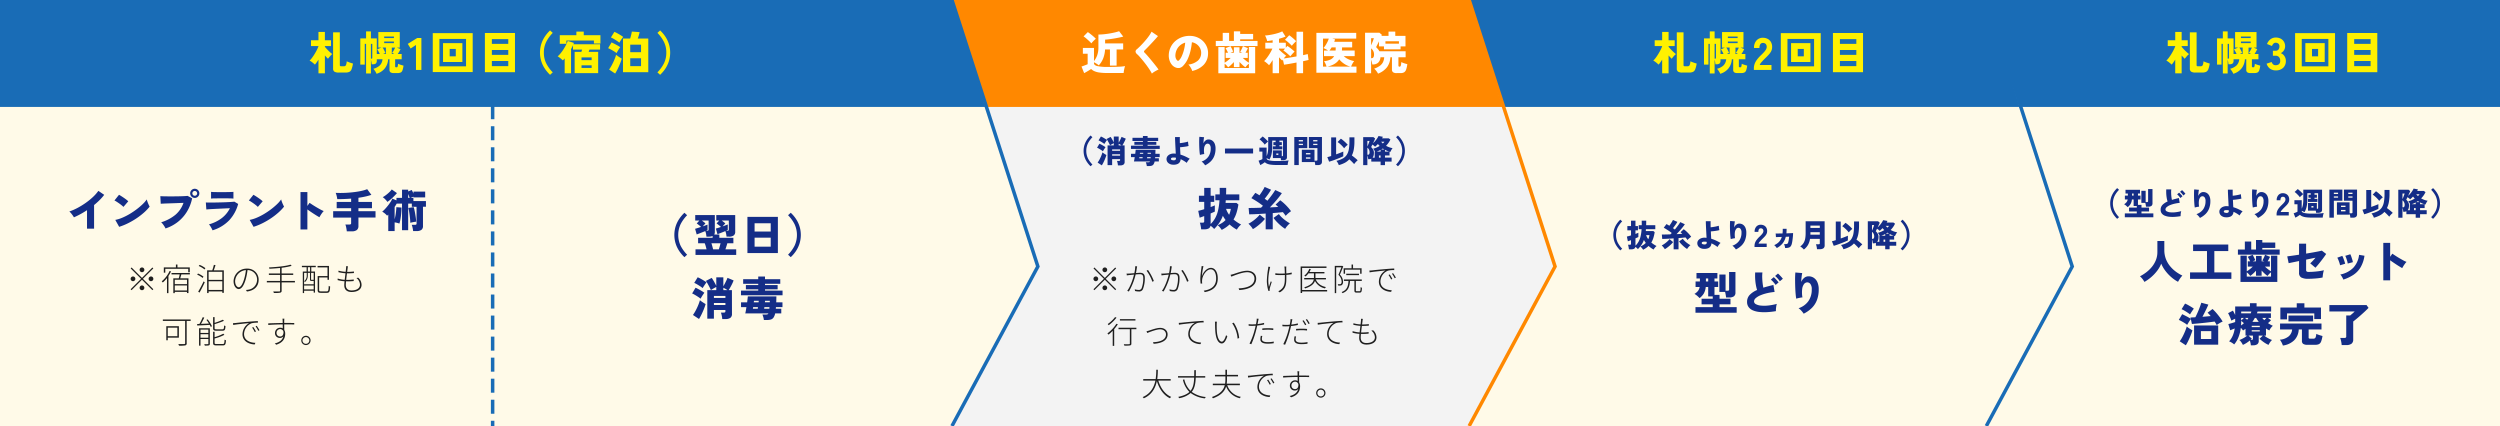
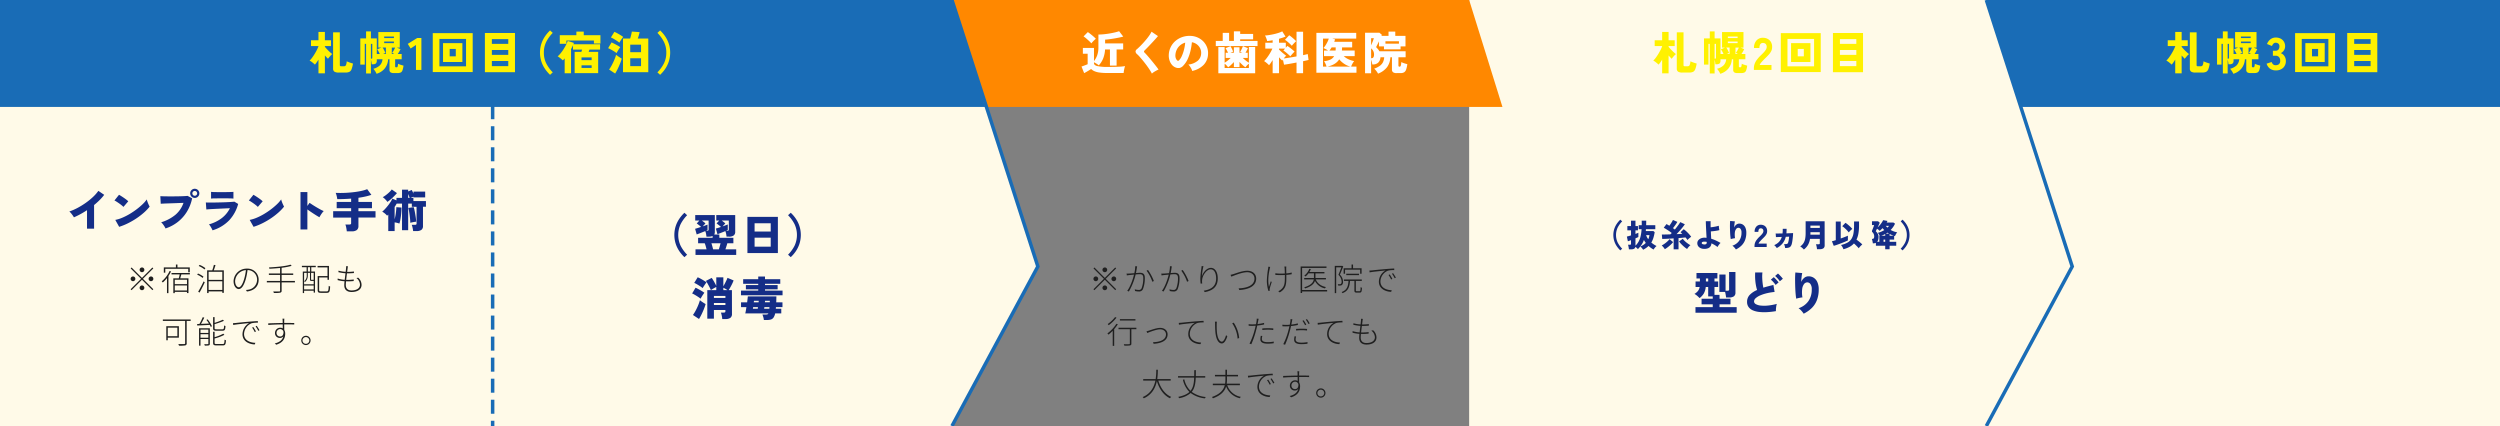
<svg xmlns="http://www.w3.org/2000/svg" id="img_far_away01.svg" width="1426" height="243" viewBox="0 0 1426 243">
  <rect x="0" y="0" width="1426" height="243" fill="#808080" stroke="none" />
  <defs>
    <style>
      .cls-1, .cls-5 {
        fill: #fffae8;
      }

      .cls-1, .cls-10, .cls-11, .cls-2, .cls-3, .cls-4, .cls-5, .cls-6, .cls-7, .cls-8, .cls-9 {
        fill-rule: evenodd;
      }

      .cls-2 {
        fill: #142d87;
      }

      .cls-3 {
        fill: #196cb6;
      }

      .cls-4 {
        fill: #fff100;
      }

      .cls-11, .cls-5 {
        stroke: #196cb6;
      }

      .cls-11, .cls-5, .cls-7 {
        stroke-width: 2px;
      }

      .cls-6, .cls-7 {
        fill: #f3f3f3;
      }

      .cls-7 {
        stroke: #f80;
      }

      .cls-8 {
        fill: #1f1f1f;
      }

      .cls-9 {
        fill: #f80;
      }

      .cls-10 {
        fill: #fff;
      }

      .cls-11 {
        fill: none;
        stroke-dasharray: 8 4;
      }
    </style>
  </defs>
  <g id="_04" data-name="04">
    <path id="bg" class="cls-1" d="M1426,0H1131V243h295V0Z" />
    <g id="g">
-       <path id="_型どりより2週間以降_人工歯セット_治療完了_のコピー" data-name="（型どりより2週間以降） 人工歯セット 治療完了 のコピー" class="cls-2" d="M1208.7,123.854a14.092,14.092,0,0,1-2.55-3.51,10.039,10.039,0,0,1,0-8.568,14.092,14.092,0,0,1,2.55-3.51l-1.06-.972a14.345,14.345,0,0,0-2.01,2.358,12.133,12.133,0,0,0-1.44,2.934,11.621,11.621,0,0,0,0,6.939,12.088,12.088,0,0,0,1.44,2.943,14.345,14.345,0,0,0,2.01,2.358Zm19.57,0.072v-2.214h-6.77v-1.1h4.32V118.4h-4.32v-1.53h-2v-3.1h1.46v-2.2h-1.46V110.39h1.15v-2.142h-8.26v2.142h1.35v1.188h-1.71v2.2h1.6a3.412,3.412,0,0,1-.64,1.53,4.676,4.676,0,0,1-1.41,1.188,5.631,5.631,0,0,1,1.08.747,12.378,12.378,0,0,1,.96.909,6.508,6.508,0,0,0,1.64-1.782,6.355,6.355,0,0,0,.79-2.592h0.97v3.708h1.8V118.4h-4.41v2.214h4.41v1.1H1212v2.214h16.27Zm-2.92-6.03a3,3,0,0,0,1.83-.459,1.774,1.774,0,0,0,.6-1.5v-8.082h-2.5v6.84a0.531,0.531,0,0,1-.15.45,0.965,0.965,0,0,1-.52.108h-0.73v-6.408h-2.45V115.7h2.25c0.09,0.336.18,0.717,0.25,1.143s0.12,0.777.14,1.053h1.28Zm-9.23-7.506h0.9v1.188h-0.9V110.39Zm27.72,11.97c0.03-.348.07-0.7,0.13-1.044a6.127,6.127,0,0,1,.21-0.882,21.71,21.71,0,0,1-3.44.648,13.638,13.638,0,0,1-2.88.018,4.922,4.922,0,0,1-1.96-.567,1.235,1.235,0,0,1-.72-1.071,1.771,1.771,0,0,1,.69-1.305,6.5,6.5,0,0,1,1.84-1.116,16.469,16.469,0,0,1,2.61-.837,21.994,21.994,0,0,1,2.98-.486l-0.47-2.772q-1.08.27-2.07,0.531c-0.67.174-1.3,0.357-1.9,0.549-0.11-.516-0.21-1.125-0.29-1.827a18.938,18.938,0,0,1-.15-2.151,13.259,13.259,0,0,1,.08-2.034h-2.87q-0.06,1.224,0,2.52a22.39,22.39,0,0,0,.28,2.448,14.545,14.545,0,0,0,.48,1.962,8.818,8.818,0,0,0-2.91,1.926,3.89,3.89,0,0,0-1.05,2.772,3.343,3.343,0,0,0,.61,2.052,4.055,4.055,0,0,0,1.69,1.3,8.805,8.805,0,0,0,2.52.63,18.92,18.92,0,0,0,3.12.072,29.774,29.774,0,0,0,3.45-.4C1243.81,123.02,1243.82,122.708,1243.84,122.36Zm1.05-10.4c-0.14-.192-0.32-0.423-0.56-0.693s-0.49-.534-0.74-0.792a6.406,6.406,0,0,0-.63-0.585l-1.13.972a8.868,8.868,0,0,1,.98.954,10.757,10.757,0,0,1,.89,1.134Zm1.67-1.44a7.164,7.164,0,0,0-.56-0.693c-0.24-.27-0.48-0.534-0.74-0.792a6.406,6.406,0,0,0-.63-0.585l-1.13.972a9.9,9.9,0,0,1,1.87,2.088Zm11.49,11.547a8.821,8.821,0,0,0,2.03-3.123,11.711,11.711,0,0,0,.71-4.248,6.87,6.87,0,0,0-.51-2.79,4,4,0,0,0-1.42-1.755,3.729,3.729,0,0,0-2.1-.6,2.616,2.616,0,0,0-1.69.612,4.235,4.235,0,0,0-1.21,1.62c0.04-.636.09-1.275,0.16-1.917a15.5,15.5,0,0,1,.26-1.593l-2.7-.234a15.672,15.672,0,0,0-.1,1.647c-0.02.69-.02,1.443-0.01,2.259s0.03,1.635.07,2.457,0.09,1.581.15,2.277,0.14,1.266.23,1.71a5.37,5.37,0,0,1,.68-0.2c0.3-.072.61-0.138,0.94-0.2a6.449,6.449,0,0,1,.83-0.108,11.154,11.154,0,0,1-.11-3.3,3.945,3.945,0,0,1,.73-1.953,1.625,1.625,0,0,1,1.16-.684,1.549,1.549,0,0,1,1.33.594,3.32,3.32,0,0,1,.56,2.16,7.936,7.936,0,0,1-1.33,4.671,7.76,7.76,0,0,1-3.87,2.781,5.947,5.947,0,0,1,1.11,1,7.573,7.573,0,0,1,.9,1.161A12.534,12.534,0,0,0,1258.05,122.063Zm14.04,1.539a2.964,2.964,0,0,0,1.39-1.125,3.337,3.337,0,0,0,.51-1.665,14.669,14.669,0,0,1,1.81.936,16.318,16.318,0,0,1,1.68,1.152,6.039,6.039,0,0,1,.42-0.756,8.338,8.338,0,0,1,.64-0.882,4.848,4.848,0,0,1,.65-0.684q-1.125-.666-2.46-1.305a19.058,19.058,0,0,0-2.86-1.089c-0.04-.6-0.08-1.26-0.11-1.98s-0.07-1.458-.11-2.214c0.53-.036,1.1-0.09,1.7-0.162s1.2-.156,1.77-0.252a10.147,10.147,0,0,0,1.41-.324q-0.075-.288-0.15-0.756c-0.04-.312-0.08-0.627-0.11-0.945s-0.05-.579-0.07-0.783q-0.57.18-1.38,0.36t-1.68.315c-0.57.09-1.11,0.159-1.6,0.207-0.01-.72-0.02-1.386-0.02-2s0-1.1.02-1.476h-2.75c0,0.516.01,1.152,0.04,1.908s0.07,1.572.11,2.448,0.09,1.755.14,2.637,0.09,1.713.12,2.493a2.845,2.845,0,0,0-.4-0.045c-0.14-.006-0.28-0.015-0.43-0.027a5.249,5.249,0,0,0-2.28.333,3.814,3.814,0,0,0-1.59,1.134,2.6,2.6,0,0,0-.57,1.647,2.942,2.942,0,0,0,.99,2.259,4.2,4.2,0,0,0,2.77.981A5.62,5.62,0,0,0,1272.09,123.6Zm-3.3-2.421a0.567,0.567,0,0,1-.32-0.549q0-.792,1.53-0.792,0.3,0,.63.027a5.561,5.561,0,0,1,.66.1c0,0.084.01,0.168,0.01,0.252a1.928,1.928,0,0,1,.01.234,0.9,0.9,0,0,1-.37.765,1.661,1.661,0,0,1-1.16.207A2.932,2.932,0,0,1,1268.79,121.181Zm22.36,0.882a8.96,8.96,0,0,0,2.03-3.123,11.711,11.711,0,0,0,.71-4.248,6.87,6.87,0,0,0-.51-2.79,4,4,0,0,0-1.42-1.755,3.729,3.729,0,0,0-2.1-.6,2.6,2.6,0,0,0-1.69.612,4.235,4.235,0,0,0-1.21,1.62c0.04-.636.09-1.275,0.16-1.917a15.846,15.846,0,0,1,.25-1.593l-2.7-.234c-0.04.408-.08,0.957-0.09,1.647s-0.03,1.443-.01,2.259,0.03,1.635.07,2.457,0.09,1.581.15,2.277,0.14,1.266.23,1.71a5.37,5.37,0,0,1,.68-0.2c0.3-.072.61-0.138,0.94-0.2a6.55,6.55,0,0,1,.82-0.108,11.1,11.1,0,0,1-.1-3.3,3.945,3.945,0,0,1,.73-1.953,1.625,1.625,0,0,1,1.16-.684,1.549,1.549,0,0,1,1.33.594,3.32,3.32,0,0,1,.56,2.16,7.869,7.869,0,0,1-1.34,4.671,7.673,7.673,0,0,1-3.87,2.781,5.978,5.978,0,0,1,1.12,1,9.1,9.1,0,0,1,.9,1.161A12.534,12.534,0,0,0,1291.15,122.063Zm14.36,0.837v-1.962h-4.64a3.034,3.034,0,0,1,.71-1.116q0.6-.684,1.38-1.458c0.54-.516,1.01-1,1.43-1.449a6.846,6.846,0,0,0,.99-1.377,3.521,3.521,0,0,0,.38-1.566,3.8,3.8,0,0,0-.44-2.061,3.139,3.139,0,0,0-1.31-1.278,3.992,3.992,0,0,0-1.88-.441,3.286,3.286,0,0,0-2.53,1.062,4.258,4.258,0,0,0-.98,2.988h2.14a2.867,2.867,0,0,1,.32-1.476,1.15,1.15,0,0,1,1.05-.522,1.445,1.445,0,0,1,1.12.414,1.733,1.733,0,0,1,.37,1.26,2.075,2.075,0,0,1-.32.963,6.748,6.748,0,0,1-.79,1.035c-0.33.348-.67,0.7-1.03,1.044a14.88,14.88,0,0,0-1.74,1.926,6.482,6.482,0,0,0-.91,1.7,5.286,5.286,0,0,0-.27,1.665V122.9h6.95Zm5.12,0.486c0.48-.312.9-0.6,1.25-0.864a4.173,4.173,0,0,0,1.29.846,7.975,7.975,0,0,0,2.09.549,23.3,23.3,0,0,0,3.26.189h6.37a6.684,6.684,0,0,1,.11-0.882c0.06-.336.13-0.663,0.22-0.981a6.454,6.454,0,0,1,.23-0.747,21.748,21.748,0,0,1-2.74.261c-1.17.054-2.57,0.081-4.19,0.081a18.666,18.666,0,0,1-4.18-.351q-1.44-.351-1.44-1.143v-0.126c0.28,0.12.56,0.246,0.83,0.378a4.046,4.046,0,0,1,.74.45,10.351,10.351,0,0,0,1.23-3.114,19,19,0,0,0,.39-4.158V110.21h1.94v0.864h-1.27v1.71h1.27v0.666h-1.56v1.728h5.38V113.45h-1.66v-0.666h1.37v-1.71h-1.37V110.21h2.06v8.406a0.457,0.457,0,0,1-.13.378,0.764,0.764,0,0,1-.43.09h-0.15v-3.312h-5.07v4.374h4.44q0.075,0.324.12,0.657t0.06,0.567h1.23a2.727,2.727,0,0,0,1.62-.405,1.509,1.509,0,0,0,.56-1.305V108.176h-10.7v5.6a16.92,16.92,0,0,1-.24,3.087,9.53,9.53,0,0,1-.66,2.187v-4.842h-4.17v2.286h1.76v4.248a5.158,5.158,0,0,1-.64.324c-0.27.12-.54,0.231-0.82,0.333s-0.52.189-.73,0.261l0.99,2.5C1309.69,123.956,1310.14,123.7,1310.63,123.386Zm1.76-11.466q0.36-.342.72-0.666,0.375-.324.6-0.5a7.441,7.441,0,0,0-.62-0.711c-0.25-.27-0.53-0.549-0.83-0.837s-0.6-.552-0.89-0.792a6.44,6.44,0,0,0-.75-0.558l-1.77,1.638a9.191,9.191,0,0,1,1.05.864q0.57,0.54,1.11,1.116a8.122,8.122,0,0,1,.83,1.044A6.633,6.633,0,0,1,1312.39,111.92Zm6.04,5.616h1.15v0.846h-1.15v-0.846Zm23.66,6.624a2.793,2.793,0,0,0,1.81-.477,1.928,1.928,0,0,0,.56-1.539V108.158h-7.47v6.336h4.88V121.1a0.509,0.509,0,0,1-.15.423,0.847,0.847,0,0,1-.51.117h-1.01v-6.228h-7.22v7.02h7.22v-0.5a7.99,7.99,0,0,1,.29,1.107,7.9,7.9,0,0,1,.14,1.125h1.46Zm-10.86,0v-9.666h4.86v-6.336h-7.41v16h2.55Zm4.09-4.41h2.54v0.792h-2.54V119.75Zm0-2.448h2.54v0.774h-2.54V117.3Zm4.14-5.292h2.41v0.738h-2.41V112.01Zm0-2.106h2.41v0.738h-2.41V109.9Zm-8.23,2.106h2.4v0.738h-2.4V112.01Zm0-2.106h2.4v0.738h-2.4V109.9Zm26.26,12.96a9.279,9.279,0,0,0,2.57-2c0.34,0.288.68,0.6,1.04,0.945s0.68,0.672.99,0.99,0.55,0.591.73,0.819a6.3,6.3,0,0,1,.57-0.765,9.59,9.59,0,0,1,.76-0.8c0.26-.252.49-0.456,0.68-0.612a8.692,8.692,0,0,0-.87-0.828c-0.38-.324-0.78-0.657-1.22-1s-0.84-.651-1.22-0.927a13.2,13.2,0,0,0,1.1-3.483,25.827,25.827,0,0,0,.36-4.563v-2.3h-2.85v2.3a24.826,24.826,0,0,1-.35,4.554,8.577,8.577,0,0,1-1.18,3.159,6.415,6.415,0,0,1-2.28,2.07,14.3,14.3,0,0,1-3.64,1.323,5.846,5.846,0,0,1,.81,1.152,6.429,6.429,0,0,1,.58,1.278A16.691,16.691,0,0,0,1357.49,122.864Zm-7.08-1.224q1.08-.378,2.25-0.828c0.78-.3,1.53-0.6,2.23-0.891s1.28-.555,1.73-0.783v-2.7q-0.585.288-1.71,0.72-1.11.432-2.37,0.882v-9.684h-2.83v10.638c-0.48.156-.91,0.288-1.3,0.4s-0.69.18-.89,0.216l1.02,2.61C1349.06,122.084,1349.68,121.892,1350.41,121.64Zm7.25-7.7a10.437,10.437,0,0,1,.76-0.756,5.352,5.352,0,0,1,.74-0.585,11.1,11.1,0,0,0-1.1-1.179c-0.45-.438-0.93-0.867-1.43-1.287a13.676,13.676,0,0,0-1.37-1.044l-1.88,1.926a10.205,10.205,0,0,1,1.36,1.044c0.48,0.42.92,0.852,1.34,1.3a9.8,9.8,0,0,1,1.01,1.224Zm12.71,10.251v-5.67a9.737,9.737,0,0,1,.3,1.134,10.066,10.066,0,0,1,.17,1.134h0.38a3.122,3.122,0,0,0,1.38-.288v1.656h5.31V124.2h2.5v-2.034h3.78v-2.25h-3.78V118.67h2.6v-2.142l0.24,0.072c0.08,0.024.15,0.048,0.22,0.072,0.09-.2.2-0.444,0.35-0.72s0.3-.546.46-0.81a5.038,5.038,0,0,1,.47-0.63,11.436,11.436,0,0,1-3.74-1.35,12.483,12.483,0,0,0,1.42-1.692,11.816,11.816,0,0,0,1.08-1.89l-0.95-.666h-3.8c0.08-.156.16-0.306,0.23-0.45s0.14-.294.2-0.45l-2.47-.432a9.048,9.048,0,0,1-.79,1.4,15.273,15.273,0,0,1-1.11,1.467,13.443,13.443,0,0,1-1.25,1.269q0.36-.72.69-1.44,0.315-.72.54-1.26l-0.97-.81h-5.85V124.2h2.39Zm3.53-5.4a6.167,6.167,0,0,0,.2-1.674,3.735,3.735,0,0,0-.4-1.719,5.764,5.764,0,0,0-1.19-1.521q0.15-.252.33-0.621l0.39-.8a8.768,8.768,0,0,1,.8.567,4.823,4.823,0,0,1,.71.675q0.36-.306.78-0.7c0.27-.264.56-0.552,0.86-0.864,0.16,0.192.32,0.381,0.49,0.567s0.34,0.363.52,0.531a13.44,13.44,0,0,1-1.86.963,10.914,10.914,0,0,1-1.88.6,4.46,4.46,0,0,1,.64.819,6.96,6.96,0,0,1,.45.855h-0.18v3.438h-1.22A3.014,3.014,0,0,0,1373.9,118.8Zm-3.53-4.572a3.27,3.27,0,0,1,1.26,2.556c0,0.984-.31,1.476-0.92,1.476h-0.34v-4.032Zm0-3.852h1.24c-0.07.24-.18,0.555-0.32,0.945s-0.3.789-.46,1.2-0.32.768-.46,1.08v-3.222Zm6.59,8.3h0.95v1.242h-0.95V118.67Zm3.45-3.222c0.38,0.192.76,0.378,1.16,0.558a11.03,11.03,0,0,0,1.27.468h-2.43v-1.026Zm-3.61.576q0.57-.252,1.11-0.54v0.99h-2.27A11.626,11.626,0,0,0,1376.8,116.024Zm1.89-4.68c-0.16-.168-0.32-0.342-0.47-0.522h1.89a5.559,5.559,0,0,1-.43.513c-0.16.162-.32,0.327-0.49,0.5C1379.02,111.674,1378.86,111.512,1378.69,111.344Zm0.48,3.348c0.16,0.108.31,0.21,0.47,0.306s0.31,0.192.47,0.288h-1.86a7.705,7.705,0,0,0,.92-0.594h0Zm10.64,7.776a11.712,11.712,0,0,0,1.43-2.943,11.621,11.621,0,0,0,0-6.939,11.752,11.752,0,0,0-1.43-2.934,13.438,13.438,0,0,0-2.01-2.358l-1.07.972a14.4,14.4,0,0,1,2.56,3.51,10.134,10.134,0,0,1,0,8.568,14.4,14.4,0,0,1-2.56,3.51l1.07,0.972A13.438,13.438,0,0,0,1389.81,122.468Zm-162.77,35.6a24.087,24.087,0,0,0,3.38-3.575,16.815,16.815,0,0,0,2.34-4.121,18.37,18.37,0,0,0,2.27,3.978,23.553,23.553,0,0,0,3.33,3.614,20.894,20.894,0,0,0,3.99,2.782,18.661,18.661,0,0,1,1.12-1.846,14.93,14.93,0,0,1,1.35-1.716,21.684,21.684,0,0,1-3.85-2.327,18.332,18.332,0,0,1-3.3-3.211,14.669,14.669,0,0,1-2.3-4.082,14.083,14.083,0,0,1-.84-4.94v-5.148h-3.96v6.24a12.414,12.414,0,0,1-.79,4.472,14.618,14.618,0,0,1-2.18,3.835,19.139,19.139,0,0,1-3.17,3.146,24.292,24.292,0,0,1-3.79,2.431,11.074,11.074,0,0,1,1.41,1.482,13.873,13.873,0,0,1,1.14,1.716A24.024,24.024,0,0,0,1227.04,158.068Zm45.74,0.988V155.39h-9.72V143.2h7.95V139.5h-20.07V143.2h7.93V155.39h-9.67v3.666h23.58Zm26.2,1.742V145.822h-3.59v8.944a14.382,14.382,0,0,1-1.74-1.209,21.927,21.927,0,0,1-1.72-1.495h2.81v-2.99h-1.28c0.25-.416.5-0.875,0.77-1.378s0.46-.91.59-1.222l-2.84-1.144c-0.09.26-.22,0.607-0.41,1.04s-0.39.858-.6,1.274a7.842,7.842,0,0,1-.55.962l1.22,0.468h-1.61v-3.094h-3.2v3.094h-1.95l1.56-.65c-0.17-.381-0.4-0.879-0.7-1.5s-0.57-1.139-.83-1.573l-2.83,1.118a12.332,12.332,0,0,1,.75,1.261c0.26,0.494.48,0.941,0.68,1.339h-1.36v2.99h2.86c-0.52.5-1.08,1-1.7,1.495a13.692,13.692,0,0,1-1.75,1.209v-8.918h-3.59V160.8h21.01Zm1.35-15.522v-2.938h-9.91v-0.91h7.39V138.36h-7.39v-1.482h-3.59v5.46h-2.73v-4.576h-3.64v4.576h-3.95v2.938h23.82Zm-18.77,10.062a8.108,8.108,0,0,1,1.1.988,8.392,8.392,0,0,1,.87,1.066,15.77,15.77,0,0,0,1.63-1.313,23.6,23.6,0,0,0,1.67-1.677v2.886h3.2v-2.964c0.56,0.607,1.13,1.183,1.72,1.729a13.538,13.538,0,0,0,1.66,1.339,10.582,10.582,0,0,1,.87-1.066,8.168,8.168,0,0,1,1.11-.988v2.444h-13.83v-2.444Zm36.92,3.64q1.065-.053,2.25-0.143c0.79-.06,1.54-0.138,2.26-0.234a17.584,17.584,0,0,0,1.83-.325q0.03-.494.12-1.261c0.06-.511.15-1.031,0.26-1.56a10.847,10.847,0,0,1,.35-1.313,21.136,21.136,0,0,1-2.31.455q-1.455.222-3.15,0.364c-1.12.1-2.21,0.143-3.25,0.143a1.813,1.813,0,0,1-1.12-.26,1.12,1.12,0,0,1-.31-0.884v-5.876l5.36-1.092c-0.54.642-1.08,1.253-1.61,1.833a15.187,15.187,0,0,1-1.41,1.365l2.97,2.522c0.45-.468.96-1.053,1.54-1.755s1.17-1.438,1.77-2.21,1.15-1.5,1.65-2.2,0.9-1.256,1.17-1.69l-2.47-1.9c-0.36.1-.99,0.247-1.9,0.429s-1.96.382-3.19,0.6-2.53.438-3.88,0.663v-5.668h-4.03v6.292c-1.42.226-2.73,0.421-3.94,0.585s-2.13.291-2.79,0.377l0.8,3.874,5.93-1.222v6.63a2.928,2.928,0,0,0,1.28,2.769,8.328,8.328,0,0,0,4.03.741C1317.17,159.03,1317.77,159.013,1318.48,158.978Zm23.94-2.236a13.3,13.3,0,0,0,4.07-4.3,18.06,18.06,0,0,0,2.21-6.565l-3.09-.52a12.852,12.852,0,0,1-3.32,7.41,14.356,14.356,0,0,1-7.39,3.822,6.285,6.285,0,0,1,.98,1.339,9.752,9.752,0,0,1,.76,1.547A22.91,22.91,0,0,0,1342.42,156.742Zm-0.35-7.2a8.8,8.8,0,0,0-.34-1.469c-0.17-.58-0.36-1.152-0.55-1.716a11.142,11.142,0,0,0-.56-1.339l-2.89.91a7.05,7.05,0,0,1,.56,1.261c0.2,0.564.38,1.136,0.55,1.716a8.205,8.205,0,0,1,.29,1.417Zm-4.39.884q-0.135-.6-0.42-1.456c-0.19-.572-0.39-1.135-0.61-1.69a10.582,10.582,0,0,0-.61-1.326l-2.86,1.04a6.634,6.634,0,0,1,.62,1.248c0.23,0.555.43,1.118,0.62,1.69a10.926,10.926,0,0,1,.35,1.378Zm25.67,9.464v-11.44c0.49,0.364,1.04.759,1.67,1.183s1.26,0.85,1.91,1.274,1.26,0.815,1.84,1.17,1.07,0.637,1.45.845c0.17-.329.4-0.719,0.67-1.17s0.58-.892.9-1.326a7.56,7.56,0,0,1,.9-1.04,13.677,13.677,0,0,1-1.84-.858q-1.1-.6-2.31-1.313c-0.81-.476-1.56-0.944-2.26-1.4s-1.26-.836-1.68-1.131l-1.25,1.794v-7.93h-3.92v21.346h3.92Zm-98.09,36.7V185.644H1251.5V196.59h13.76Zm0.78-12.285a11.224,11.224,0,0,1,1.77-.871,24.545,24.545,0,0,0-1.71-2.561q-1.02-1.365-2.1-2.6a22.143,22.143,0,0,0-1.97-2.015l-2.83,2.106a10.654,10.654,0,0,1,.88.884c0.3,0.33.59,0.676,0.89,1.04q-1.05.1-2.25,0.208l-2.43.208c0.29-.572.61-1.191,0.95-1.859s0.66-1.326.98-1.976,0.61-1.252.86-1.807,0.44-1,.56-1.326l-4-1.066q-0.24.729-.6,1.755c-0.24.685-.52,1.417-0.83,2.2s-0.64,1.543-.98,2.288-0.67,1.43-1,2.054c-0.54.035-1.04,0.061-1.52,0.078s-0.9.035-1.26,0.052l0.18,0.78a20.529,20.529,0,0,0-2.34-1.391c-0.92-.476-1.78-0.905-2.57-1.287l-1.93,3.276a15.167,15.167,0,0,1,1.64.806c0.63,0.347,1.23.7,1.81,1.066a8.542,8.542,0,0,1,1.31.962q0.255-.468.63-1.079c0.24-.407.49-0.81,0.76-1.209s0.51-.736.72-1.014l0.6,2.782q1.065-.078,2.7-0.221t3.51-.338c1.25-.13,2.46-0.268,3.65-0.416s2.23-.281,3.11-0.4q0.36,0.546.66,1.053t0.54,0.949A15.342,15.342,0,0,1,1266.04,184.305ZM1248.2,194.38c0.47-.97.91-1.976,1.33-3.016s0.76-2.01,1.04-2.912q-0.705-.415-1.65-1.027a12.56,12.56,0,0,1-1.6-1.183,23.039,23.039,0,0,1-.98,2.782q-0.63,1.534-1.41,3.029a18.881,18.881,0,0,1-1.62,2.613l3.49,2.288A26.455,26.455,0,0,0,1248.2,194.38Zm7.2-5.512h5.93v4.5h-5.93v-4.5Zm-5.59-10.556c0.28-.433.57-0.862,0.86-1.287s0.53-.741.7-0.949a12.272,12.272,0,0,0-1.39-.962c-0.61-.381-1.25-0.754-1.91-1.118a15.57,15.57,0,0,0-1.71-.832l-1.98,3.2a12.9,12.9,0,0,1,1.65.845c0.63,0.373,1.24.754,1.82,1.144a12.925,12.925,0,0,1,1.34,1C1249.33,179.092,1249.54,178.746,1249.81,178.312Zm35.35,18.642a4,4,0,0,0,2.42-.611,2.326,2.326,0,0,0,.8-1.989v-2.938h2.37l-1.9,1.794a18.919,18.919,0,0,0,1.54,1.326,18.468,18.468,0,0,0,1.79,1.248,13.718,13.718,0,0,0,1.79.936,10.239,10.239,0,0,1,.84-1.443,6,6,0,0,1,1.17-1.339,16.053,16.053,0,0,1-2.33-1.066,12.8,12.8,0,0,1-2.15-1.456h1.02V187.36a10.423,10.423,0,0,0,.92.585c0.32,0.182.65,0.36,0.98,0.533a8.969,8.969,0,0,1,.91-1.456,5.975,5.975,0,0,1,1.11-1.17q-0.75-.363-1.44-0.741c-0.46-.251-0.9-0.515-1.34-0.793q0.99-.883,1.74-1.664l-1.74-1.3h1.67v-2.626h-7.99c0.07-.173.14-0.342,0.2-0.507s0.12-.333.19-0.507h7.73V174.8h-8.3v-1.846h-3.79V174.8h-8.43v4.888q-0.33-.727-0.69-1.4c-0.23-.45-0.43-0.814-0.61-1.092l-2.75,1.43a13.665,13.665,0,0,1,.71,1.365c0.25,0.546.49,1.084,0.7,1.612s0.38,0.958.48,1.287q0.45-.26,1.02-0.559t1.14-.559v1.924c-0.34.122-.77,0.26-1.27,0.416s-1,.3-1.48.429-0.87.23-1.15,0.3l1.07,3.536q0.5-.207,1.23-0.494c0.5-.19.94-0.372,1.34-0.546a15.878,15.878,0,0,1-1.09,4.056,12.275,12.275,0,0,1-2.11,3.328,7.615,7.615,0,0,1,1.54.741,9.032,9.032,0,0,1,1.35,1,14.281,14.281,0,0,0,2.48-4.186,22.011,22.011,0,0,0,1.32-5.3q0.36,0.364.69,0.767c0.21,0.269.41,0.525,0.58,0.767q0.36-.234.72-0.481c0.23-.164.46-0.325,0.68-0.481v3.874h0.97a12.8,12.8,0,0,1-2.15,1.456,16.053,16.053,0,0,1-2.33,1.066,6,6,0,0,1,1.17,1.339,10.239,10.239,0,0,1,.84,1.443,13.75,13.75,0,0,0,2.04-1.092,20.421,20.421,0,0,0,1.93-1.4,11.125,11.125,0,0,1,.38,1.378,9.015,9.015,0,0,1,.2,1.352h1.27Zm-6.79-19.24h5.8c-0.05.174-.11,0.343-0.17,0.507s-0.11.334-.17,0.507h-5.46v-1.014Zm7.12,4.8q0.345-.558.66-1.157h0.75q0.345,0.573.72,1.144a13.343,13.343,0,0,0,.79,1.092h-3.64Q1285.13,183.071,1285.49,182.511Zm-1.36,11.011c0.12-.1.22-0.208,0.33-0.312l-1.9-1.794h2.52v1.716a0.667,0.667,0,0,1-.21.585,1.129,1.129,0,0,1-.65.143h-0.46C1283.89,193.739,1284.02,193.626,1284.13,193.522Zm0.25-5.174h4.6v0.728h-4.6v-0.728Zm0-2.5h4.6v0.728h-4.6v-0.728Zm-6.01-2.444V183.07a9.925,9.925,0,0,1,1.54,1.3c-0.24.226-.5,0.442-0.77,0.65s-0.55.416-.84,0.624c0.05-.728.07-1.473,0.07-2.236h0Zm12.58-1.4c-0.19-.208-0.36-0.424-0.54-0.65h2.32q-0.285.339-.6,0.65c-0.21.208-.41,0.408-0.6,0.6A6.8,6.8,0,0,1,1290.95,182Zm-12.58-.65h1.51l-1.51,1.482v-1.482Zm2.8,0.494c-0.22-.173-0.42-0.338-0.61-0.494h1.92c-0.12.174-.24,0.343-0.35,0.507s-0.24.334-.38,0.507A6.2,6.2,0,0,0,1281.17,181.848Zm27.51,12.168a9.221,9.221,0,0,0,2.52-6.11h1.82v6.526a1.973,1.973,0,0,0,.72,1.716,4.234,4.234,0,0,0,2.43.52h4.42a4.764,4.764,0,0,0,2.16-.4,2.763,2.763,0,0,0,1.22-1.482,15.835,15.835,0,0,0,.78-3.133c-0.33-.086-0.73-0.2-1.19-0.338s-0.9-.286-1.32-0.442a8.057,8.057,0,0,1-1.03-.442,6.326,6.326,0,0,1-.44,2.119,1.263,1.263,0,0,1-1.25.611h-1.77a1.275,1.275,0,0,1-.74-0.143,0.646,0.646,0,0,1-.17-0.507v-4.6h7.34v-3.354h-23.64v3.354h6.89a5.7,5.7,0,0,1-1.95,3.926,9.074,9.074,0,0,1-5.04,1.924,10.443,10.443,0,0,1,1.02,1.651,9.135,9.135,0,0,1,.69,1.677A11.259,11.259,0,0,0,1308.68,194.016Zm-4.16-11.83v-3.432h15.55V182h3.82v-6.6h-9.46v-2.418h-4.37V175.4h-9.34v6.786h3.8Zm14.87,1.144v-3.354h-14.06v3.354h14.06Zm18.93,13.494a4.851,4.851,0,0,0,2.96-.754,2.845,2.845,0,0,0,.99-2.418v-10.27c0.54-.416,1.18-0.936,1.94-1.56s1.54-1.3,2.36-2.028,1.63-1.456,2.41-2.184,1.45-1.4,2.03-2l-1.12-1.586h-21.22v3.614h14.46q-0.525.546-1.26,1.183c-0.5.425-.94,0.8-1.34,1.131h-2.24v11.908a0.808,0.808,0,0,1-.25.715,1.4,1.4,0,0,1-.79.169h-2.42a6.232,6.232,0,0,1,.39,1.209c0.12,0.512.23,1.027,0.32,1.547s0.13,0.962.15,1.326h2.63Z" />
-     </g>
+       </g>
    <g id="_" data-name="ｔｔｌ">
      <path id="bg_のコピー" data-name="bg のコピー" class="cls-3" d="M1131,61V0h295V61H1131Z" />
      <path id="札幌3回目_のコピー" data-name="札幌3回目 のコピー" class="cls-4" d="M1244.41,41.824V31.632c0.33,0.382.65,0.737,0.97,1.066s0.58,0.607.8,0.832c0.18-.242.4-0.533,0.68-0.871s0.57-.672.88-1a6.887,6.887,0,0,1,.89-0.806c-0.37-.277-0.82-0.659-1.36-1.144s-1.06-1-1.57-1.547-0.94-1.035-1.29-1.469V26.276h3.49v-3.3h-3.49V18.216h-3.66v4.758h-4.27v3.3h4.27v0.13a17.892,17.892,0,0,1-.92,2.106q-0.585,1.144-1.29,2.3t-1.44,2.145a12.455,12.455,0,0,1-1.42,1.612,8.47,8.47,0,0,1,1.58,1.027c0.56,0.442,1.04.863,1.46,1.261a14.319,14.319,0,0,0,.99-1.261c0.35-.494.69-1.027,1.04-1.6v7.826h3.66Zm11.73-.442a5.12,5.12,0,0,0,2.24-.4,2.818,2.818,0,0,0,1.26-1.521,15.4,15.4,0,0,0,.79-3.224c-0.35-.087-0.74-0.2-1.2-0.351s-0.88-.3-1.31-0.468-0.77-.316-1.05-0.455a7.085,7.085,0,0,1-.44,2.2,1.3,1.3,0,0,1-1.3.637h-1.25a1.288,1.288,0,0,1-.76-0.156,0.656,0.656,0,0,1-.18-0.52V18.424h-3.85v20.67a2.039,2.039,0,0,0,.73,1.768,4.483,4.483,0,0,0,2.5.52h3.82Zm22.44-2.366a9.142,9.142,0,0,0,1.91-5.2h0.78V39.8a1.716,1.716,0,0,0,.56,1.443,3.1,3.1,0,0,0,1.86.429h2.18a4,4,0,0,0,1.82-.338,2.21,2.21,0,0,0,.99-1.248,13.007,13.007,0,0,0,.57-2.652c-0.29-.087-0.64-0.186-1.04-0.3s-0.78-.238-1.16-0.377a6.973,6.973,0,0,1-.89-0.39,7.933,7.933,0,0,1-.2,1.391,0.928,0.928,0,0,1-.28.533,0.786,0.786,0,0,1-.41.1,1.112,1.112,0,0,1-.62-0.117,0.555,0.555,0,0,1-.16-0.455v-4h3.72V30.8h-2.23c0.32-.485.62-0.975,0.89-1.469s0.49-.931.67-1.313l-2.11-.884h1.69v-8.84H1274.9v8.84h1.69l-2.31,1.014a11.969,11.969,0,0,1,.79,1.274q0.375,0.7.66,1.378h-1.71V21.908h-3.36v-4h-2.75v4h-3.31V36.832h2.55v-11.8h0.76V41.9h2.75v-7.93c0.11,0.416.2,0.867,0.29,1.352a9.913,9.913,0,0,1,.15,1.326h0.6a2.6,2.6,0,0,0,1.83-.481,2.248,2.248,0,0,0,.49-1.651v-0.7h3.25a5.627,5.627,0,0,1-1.55,3.51,8.365,8.365,0,0,1-3.68,1.9,11.805,11.805,0,0,1,1.08,1.417,9.529,9.529,0,0,1,.77,1.443A9.446,9.446,0,0,0,1278.58,39.016Zm-7.92-13.988h0.78v7.878a0.585,0.585,0,0,1-.12.455,0.817,0.817,0,0,1-.48.091h-0.18V25.028Zm7.57-1.326h5.56v0.91h-5.56V23.7Zm0-2.86h5.56v0.884h-5.56V20.842Zm4.34,6.292h1.92a15.478,15.478,0,0,1-.8,1.6,13.915,13.915,0,0,1-.94,1.443q0.285,0.13.6,0.286a6.4,6.4,0,0,1,.6.338h-1.38V27.134Zm-4.28,3.354a5.643,5.643,0,0,1,.64-0.26c-0.21-.52-0.45-1.053-0.73-1.6a15.309,15.309,0,0,0-.86-1.5h1.88V30.8h-1.56C1277.86,30.7,1278.08,30.592,1278.29,30.488ZM1302.3,38.7a5.205,5.205,0,0,0,1.55-3.978,4.755,4.755,0,0,0-.81-2.73,4.391,4.391,0,0,0-2.08-1.69,4.279,4.279,0,0,0,1.77-1.547,4.175,4.175,0,0,0,.7-2.379,4.935,4.935,0,0,0-.68-2.6,4.631,4.631,0,0,0-1.87-1.742,5.991,5.991,0,0,0-2.81-.624,4.834,4.834,0,0,0-2.97.975,5.941,5.941,0,0,0-1.99,2.717l2.81,1.144a4.554,4.554,0,0,1,.35-0.7,2.945,2.945,0,0,1,.67-0.806,1.591,1.591,0,0,1,1.06-.364,2.627,2.627,0,0,1,1.5.455,1.881,1.881,0,0,1,.68,1.677,2.829,2.829,0,0,1-.53,1.742,2.073,2.073,0,0,1-1.76.7h-1.43v2.834h1.43a2.6,2.6,0,0,1,2.04.767,2.937,2.937,0,0,1,.69,2.041,2.487,2.487,0,0,1-.71,2.028,2.988,2.988,0,0,1-1.91.572,2.011,2.011,0,0,1-1.23-.351,2.524,2.524,0,0,1-.7-0.78c-0.15-.286-0.27-0.516-0.34-0.689l-2.86.936a5.507,5.507,0,0,0,1.98,2.886,5.416,5.416,0,0,0,3.22.962A5.919,5.919,0,0,0,1302.3,38.7Zm29.6,2.392v-22.2h-22.78V41.1h22.78Zm-18.98-18.9h15.18V37.846h-15.18V22.194Zm13.1,13.182V24.612h-11.05V35.376h11.05Zm-7.25-7.462h3.48v4.212h-3.48V27.914ZM1356.01,41.2V18.84h-17.16V41.2h17.16Zm-13.18-6.4h9.36v2.912h-9.36V34.8Zm0-6.266h9.36v2.756h-9.36V28.538Zm0-6.214h9.36v2.7h-9.36v-2.7Z" />
    </g>
  </g>
  <g id="_03" data-name="03">
    <path id="bg-2" data-name="bg" class="cls-1" d="M838,0h295l49,152-49,91H838V0Z" />
    <path id="bg_のコピー_2" data-name="bg のコピー 2" class="cls-5" d="M1133,0l49,152-49,91" />
    <g id="g-2" data-name="g">
-       <path id="_抜糸より2ヵ月以降_型どり_のコピー" data-name="（抜糸より2ヵ月以降） 型どり のコピー" class="cls-2" d="M925.288,141.854a14.325,14.325,0,0,1-2.556-3.51,10.1,10.1,0,0,1,0-8.568,14.325,14.325,0,0,1,2.556-3.51l-1.062-.972a14.046,14.046,0,0,0-2.007,2.358,11.71,11.71,0,0,0-1.44,2.934,11.6,11.6,0,0,0,0,6.939,11.67,11.67,0,0,0,1.44,2.943,14.046,14.046,0,0,0,2.007,2.358Zm13.648-.414a11.233,11.233,0,0,0,1.4-1.152,15.354,15.354,0,0,0,1.35,1.1,13.125,13.125,0,0,0,1.53.954,6.9,6.9,0,0,1,.747-1.089,6.252,6.252,0,0,1,.945-0.927,13.547,13.547,0,0,1-1.566-.9,16.084,16.084,0,0,1-1.44-1.08,11.688,11.688,0,0,0,1.179-2.628,22.76,22.76,0,0,0,.747-3.294l-0.738-.612h-4.338q0.036-.252.054-0.522l0.036-.54h5.346v-2.3h-5.22q0.018-.612.027-1.26t0.009-1.332h-2.574v0.072q0.018,0.666.027,1.3t-0.009,1.224h-1.728v2.3h1.638a23.963,23.963,0,0,1-.594,4.158,11.6,11.6,0,0,1-1.152,2.979,10.48,10.48,0,0,1-1.746,2.259V135.95q0.576-.252,1.017-0.441t0.639-.3v-2.466a6.955,6.955,0,0,1-.639.288q-0.441.18-1.017,0.4v-2.052h1.422v-2.412H932.87v-3.114h-2.538v3.114h-2.088v2.412h2.088v2.9q-0.7.216-1.323,0.387t-1.035.261l0.558,2.7q0.234-.072.711-0.243t1.089-.405v2.07a0.5,0.5,0,0,1-.153.441,0.942,0.942,0,0,1-.5.1H928.6a4.313,4.313,0,0,1,.234.783q0.108,0.5.189,1a8.217,8.217,0,0,1,.1.846h1.332a3.325,3.325,0,0,0,1.62-.333,1.483,1.483,0,0,0,.738-1.071,5.787,5.787,0,0,1,.774.594,7.068,7.068,0,0,1,.666.684,16.669,16.669,0,0,0,2.034-2.439,12.719,12.719,0,0,0,1.4-2.781q0.234,0.432.5,0.855t0.576,0.819a7.464,7.464,0,0,1-1.422,1.17,11.28,11.28,0,0,1-1.692.882,6.125,6.125,0,0,1,.882.882,8.86,8.86,0,0,1,.7.972A14.318,14.318,0,0,0,938.936,141.44Zm0.522-6.111a7.68,7.68,0,0,1-.5-1.2h1.89a9.98,9.98,0,0,1-.279,1.242,8.811,8.811,0,0,1-.405,1.1A9.916,9.916,0,0,1,939.458,135.329Zm17.976,6.9v-6.426q1.17-.09,2.205-0.189t1.791-.189q0.324,0.4.612,0.774a8.4,8.4,0,0,1,.486.7,11.785,11.785,0,0,1,2.124-1.836,14.346,14.346,0,0,0-1.143-1.449q-0.693-.783-1.5-1.539a15.824,15.824,0,0,0-1.62-1.332l-1.818,1.71q0.486,0.4,1.026.918-0.72.054-1.557,0.1t-1.737.081q0.9-.918,1.818-1.953t1.692-2.007q0.774-.972,1.224-1.674l-2.61-1.224a23.148,23.148,0,0,1-1.323,1.962q-0.837,1.134-1.773,2.268-0.234-.18-0.5-0.378t-0.576-.4q0.414-.522.882-1.143t0.9-1.26q0.432-.639.738-1.179l-2.538-1.1a7.581,7.581,0,0,1-.486.945q-0.342.585-.756,1.215t-0.81,1.152q-0.45-.306-0.873-0.549t-0.747-.423l-1.566,2.088q0.648,0.36,1.449.855t1.62,1.053q0.819,0.558,1.5,1.116l-0.756.756q-1.422.054-2.709,0.081t-2.187.027l0.216,2.5q0.666,0,1.692-.036t2.268-.108q1.242-.072,2.556-0.162v6.246h2.79Zm5.688-1.305a7.324,7.324,0,0,1,1.1-1.071,11.216,11.216,0,0,1-1.1-.666q-0.612-.414-1.233-0.909a12.818,12.818,0,0,1-1.152-1.035,7.59,7.59,0,0,1-.873-1.044l-2.124,1.512a13.211,13.211,0,0,0,1.26,1.521,20.26,20.26,0,0,0,1.647,1.557,14.488,14.488,0,0,0,1.683,1.242A6.806,6.806,0,0,1,963.122,140.927Zm-12.3.432q0.657-.477,1.323-1.035t1.242-1.143a13.218,13.218,0,0,0,.972-1.089l-2.07-1.674a8.372,8.372,0,0,1-.909,1.017q-0.549.531-1.17,1.026t-1.242.9a9.171,9.171,0,0,1-1.125.639,11.559,11.559,0,0,1,.99,1.053,5.833,5.833,0,0,1,.756,1.089A10.55,10.55,0,0,0,950.819,141.359ZM974.3,141.6a2.943,2.943,0,0,0,1.386-1.125,3.442,3.442,0,0,0,.513-1.665,14.8,14.8,0,0,1,1.809.936,18.045,18.045,0,0,1,1.683,1.152,5.032,5.032,0,0,1,.414-0.756,9.639,9.639,0,0,1,.639-0.882,4.853,4.853,0,0,1,.657-0.684q-1.134-.666-2.466-1.305a19,19,0,0,0-2.862-1.089q-0.054-.9-0.108-1.98t-0.108-2.214q0.792-.054,1.7-0.162t1.764-.252a10.271,10.271,0,0,0,1.413-.324q-0.072-.288-0.144-0.756t-0.117-.945q-0.045-.477-0.063-0.783-0.576.18-1.386,0.36t-1.674.315q-0.864.135-1.6,0.207-0.018-1.08-.027-2t0.027-1.476H973q0,0.774.045,1.908t0.108,2.448q0.063,1.314.135,2.637t0.126,2.493a2.987,2.987,0,0,0-.4-0.045q-0.207-.009-0.423-0.027a5.277,5.277,0,0,0-2.286.333,3.743,3.743,0,0,0-1.584,1.134,2.587,2.587,0,0,0-.576,1.647,2.942,2.942,0,0,0,.99,2.259,4.212,4.212,0,0,0,2.772.981A5.645,5.645,0,0,0,974.3,141.6Zm-3.3-2.421a0.577,0.577,0,0,1-.324-0.549q0-.792,1.53-0.792,0.306,0,.63.027a5.418,5.418,0,0,1,.666.1q0,0.126.009,0.252t0.009,0.234a0.907,0.907,0,0,1-.369.765,1.674,1.674,0,0,1-1.161.207A2.881,2.881,0,0,1,971,139.181Zm22.355,0.882a8.872,8.872,0,0,0,2.034-3.123,11.626,11.626,0,0,0,.711-4.248,6.835,6.835,0,0,0-.513-2.79,3.988,3.988,0,0,0-1.422-1.755,3.706,3.706,0,0,0-2.1-.6,2.622,2.622,0,0,0-1.692.612,4.277,4.277,0,0,0-1.206,1.62q0.054-.954.162-1.917a14.467,14.467,0,0,1,.252-1.593l-2.7-.234q-0.072.612-.1,1.647t-0.009,2.259q0.016,1.224.072,2.457T987,134.672q0.1,1.044.225,1.71a5.744,5.744,0,0,1,.684-0.2c0.3-.072.612-0.138,0.936-0.2a6.558,6.558,0,0,1,.828-0.108,11.213,11.213,0,0,1-.108-3.3,4.023,4.023,0,0,1,.729-1.953,1.63,1.63,0,0,1,1.161-.684,1.55,1.55,0,0,1,1.332.594,3.315,3.315,0,0,1,.558,2.16,7.88,7.88,0,0,1-1.332,4.671,7.747,7.747,0,0,1-3.87,2.781,6.126,6.126,0,0,1,1.116,1,8.42,8.42,0,0,1,.9,1.161A12.4,12.4,0,0,0,993.352,140.063Zm14.368,0.837v-1.962h-4.64a2.9,2.9,0,0,1,.71-1.116c0.4-.456.86-0.942,1.37-1.458,0.54-.516,1.02-1,1.43-1.449a6.14,6.14,0,0,0,.99-1.377,3.4,3.4,0,0,0,.39-1.566,3.8,3.8,0,0,0-.44-2.061,3.259,3.259,0,0,0-1.31-1.278,3.992,3.992,0,0,0-1.88-.441,3.271,3.271,0,0,0-2.53,1.062,4.212,4.212,0,0,0-.98,2.988h2.14a2.867,2.867,0,0,1,.32-1.476,1.15,1.15,0,0,1,1.05-.522,1.46,1.46,0,0,1,1.12.414,1.733,1.733,0,0,1,.37,1.26,2.075,2.075,0,0,1-.32.963,6.254,6.254,0,0,1-.8,1.035q-0.48.522-1.02,1.044a14.88,14.88,0,0,0-1.74,1.926,6.2,6.2,0,0,0-.91,1.7,5.286,5.286,0,0,0-.27,1.665V140.9h6.95Zm9.01-2a9.769,9.769,0,0,0,1.87-3.834l1.92-.072c-0.04.588-.12,1.209-0.23,1.863a11.168,11.168,0,0,1-.36,1.575,1.075,1.075,0,0,1-.36.54,1.428,1.428,0,0,1-.69.234,12.017,12.017,0,0,1-1.31.054,2.476,2.476,0,0,1,.33.684,6.335,6.335,0,0,1,.22.828q0.075,0.414.12,0.684a7.127,7.127,0,0,0,1.95-.189,2.245,2.245,0,0,0,1.18-.738,3.8,3.8,0,0,0,.68-1.5c0.09-.324.17-0.747,0.26-1.269s0.16-1.08.23-1.674,0.13-1.167.17-1.719,0.06-1.026.06-1.422c-0.12.012-.37,0.027-0.74,0.045s-0.83.036-1.36,0.054-1.1.039-1.71,0.063a23.81,23.81,0,0,0,.11-2.61h-2.2c0.01,0.48.01,0.942-.01,1.386a12.72,12.72,0,0,1-.12,1.278c-0.61.012-1.18,0.021-1.72,0.027s-1.01.009-1.39,0.009-0.65-.006-0.79-0.018l0.16,2.07,3.33-.108a7.177,7.177,0,0,1-1.62,2.862,7.818,7.818,0,0,1-2.74,1.818,3.663,3.663,0,0,1,.57.486c0.2,0.2.38,0.411,0.55,0.621a2.417,2.417,0,0,1,.36.567A10.476,10.476,0,0,0,1016.73,138.9Zm14.58,0.738a10.043,10.043,0,0,0,1.12-3.384h5.58v2.466a0.579,0.579,0,0,1-.17.5,1.148,1.148,0,0,1-.57.108h-1.46a4.407,4.407,0,0,1,.27.846c0.09,0.348.16,0.7,0.22,1.053s0.09,0.657.11,0.909h1.62a3.409,3.409,0,0,0,2.07-.522,2.008,2.008,0,0,0,.68-1.692l-0.02-13.716h-10.83v6.822a17.421,17.421,0,0,1-.26,3.123,7.3,7.3,0,0,1-.94,2.484,6.554,6.554,0,0,1-1.9,1.935,3.938,3.938,0,0,1,.72.477c0.26,0.21.52,0.429,0.77,0.657a7.59,7.59,0,0,1,.6.63A8.851,8.851,0,0,0,1031.31,139.64Zm1.35-6.219v-0.963h5.35v1.386h-5.37A3.038,3.038,0,0,0,1032.66,133.421Zm0-4.725h5.35v1.332h-5.35V128.7Zm22.24,12.168a9.181,9.181,0,0,0,2.58-2c0.33,0.288.68,0.6,1.03,0.945s0.68,0.672.99,0.99a10.685,10.685,0,0,1,.73.819,6.494,6.494,0,0,1,.58-0.765q0.36-.423.75-0.8c0.27-.252.49-0.456,0.69-0.612a10.313,10.313,0,0,0-.88-0.828c-0.38-.324-0.78-0.657-1.21-1s-0.84-.651-1.23-0.927a12.84,12.84,0,0,0,1.1-3.483,25.827,25.827,0,0,0,.36-4.563v-2.3h-2.84v2.3a25.743,25.743,0,0,1-.35,4.554,8.581,8.581,0,0,1-1.19,3.159,6.415,6.415,0,0,1-2.28,2.07,14.358,14.358,0,0,1-3.63,1.323,6.823,6.823,0,0,1,.81,1.152,6.952,6.952,0,0,1,.57,1.278A16.254,16.254,0,0,0,1054.9,140.864Zm-7.08-1.224c0.72-.252,1.48-0.528,2.26-0.828s1.52-.6,2.22-0.891,1.28-.555,1.74-0.783v-2.7q-0.6.288-1.71,0.72c-0.75.288-1.54,0.582-2.38,0.882v-9.684h-2.82v10.638c-0.48.156-.92,0.288-1.31,0.4s-0.69.18-.89,0.216l1.03,2.61Q1046.725,140.018,1047.82,139.64Zm7.25-7.695c0.24-.258.49-0.51,0.76-0.756a5.383,5.383,0,0,1,.75-0.585,13.691,13.691,0,0,0-1.1-1.179c-0.46-.438-0.94-0.867-1.43-1.287a14.941,14.941,0,0,0-1.38-1.044l-1.87,1.926a11.675,11.675,0,0,1,1.36,1.044c0.47,0.42.92,0.852,1.34,1.3a10.774,10.774,0,0,1,1.01,1.224C1054.65,132.416,1054.84,132.2,1055.07,131.945Zm12.71,10.251v-5.67a9.737,9.737,0,0,1,.3,1.134,8.2,8.2,0,0,1,.17,1.134h0.38a3.092,3.092,0,0,0,1.38-.288v1.656h5.31V142.2h2.51v-2.034h3.78v-2.25h-3.78V136.67h2.59v-2.142l0.24,0.072c0.08,0.024.15,0.048,0.23,0.072a6.446,6.446,0,0,1,.34-0.72,9.15,9.15,0,0,1,.47-0.81,4.237,4.237,0,0,1,.46-0.63,11.519,11.519,0,0,1-3.74-1.35,12.483,12.483,0,0,0,1.42-1.692,11.816,11.816,0,0,0,1.08-1.89l-0.95-.666h-3.8c0.08-.156.16-0.306,0.23-0.45a3.5,3.5,0,0,0,.2-0.45l-2.46-.432a10.1,10.1,0,0,1-.8,1.4,13.788,13.788,0,0,1-1.11,1.467,13.382,13.382,0,0,1-1.24,1.269c0.24-.48.46-0.96,0.68-1.44s0.4-.9.54-1.26l-0.97-.81h-5.85V142.2h2.39Zm3.53-5.4a6.167,6.167,0,0,0,.2-1.674,3.614,3.614,0,0,0-.4-1.719,5.764,5.764,0,0,0-1.19-1.521q0.15-.252.33-0.621l0.39-.8a8.826,8.826,0,0,1,.81.567,5.381,5.381,0,0,1,.71.675c0.24-.2.49-0.438,0.77-0.7s0.56-.552.86-0.864c0.16,0.192.32,0.381,0.49,0.567s0.34,0.363.52,0.531a13.44,13.44,0,0,1-1.86.963,10.644,10.644,0,0,1-1.88.6,4.517,4.517,0,0,1,.65.819,6.96,6.96,0,0,1,.45.855h-0.18v3.438h-1.23A3.014,3.014,0,0,0,1071.31,136.8Zm-3.53-4.572a3.27,3.27,0,0,1,1.26,2.556c0,0.984-.3,1.476-0.92,1.476h-0.34v-4.032Zm0-3.852h1.24c-0.07.24-.18,0.555-0.32,0.945s-0.3.789-.46,1.2-0.31.768-.46,1.08v-3.222Zm6.59,8.3h0.95v1.242h-0.95V136.67Zm3.46-3.222c0.37,0.192.76,0.378,1.16,0.558a9.806,9.806,0,0,0,1.27.468h-2.43v-1.026Zm-3.61.576c0.38-.168.74-0.348,1.1-0.54v0.99h-2.26C1073.45,134.342,1073.84,134.192,1074.22,134.024Zm1.89-4.68q-0.24-.252-0.48-0.522h1.89a5.559,5.559,0,0,1-.43.513c-0.16.162-.32,0.327-0.49,0.5C1076.43,129.674,1076.27,129.512,1076.11,129.344Zm0.47,3.348c0.16,0.108.32,0.21,0.47,0.306s0.31,0.192.47,0.288h-1.85a7.578,7.578,0,0,0,.91-0.594h0Zm10.65,7.776a12.063,12.063,0,0,0,1.43-2.943,11.621,11.621,0,0,0,0-6.939,12.107,12.107,0,0,0-1.43-2.934,13.485,13.485,0,0,0-2.02-2.358l-1.06.972a14.092,14.092,0,0,1,2.55,3.51,10.039,10.039,0,0,1,0,8.568,14.092,14.092,0,0,1-2.55,3.51l1.06,0.972A13.485,13.485,0,0,0,1087.23,140.468ZM990.6,178.382v-3.2h-9.776V173.6h6.24v-3.2h-6.24v-2.21h-2.886v-4.472h2.106v-3.172h-2.106V158.83h1.664v-3.094H967.672v3.094h1.95v1.716h-2.47v3.172h2.314a5.093,5.093,0,0,1-.923,2.21,7.028,7.028,0,0,1-2.041,1.716,8.311,8.311,0,0,1,1.56,1.079,15.9,15.9,0,0,1,1.378,1.313,9.345,9.345,0,0,0,2.379-2.574,9.126,9.126,0,0,0,1.131-3.744h1.4v5.356h2.6V170.4h-6.37v3.2h6.37v1.586H967.1v3.2h23.5Zm-4.212-8.71a4.335,4.335,0,0,0,2.639-.663,2.554,2.554,0,0,0,.871-2.171V155.164h-3.614v9.88a0.759,0.759,0,0,1-.221.65,1.325,1.325,0,0,1-.741.156H984.26v-9.256h-3.536V166.5h3.25a15.348,15.348,0,0,1,.364,1.651q0.156,0.924.208,1.521h1.846ZM973.054,158.83h1.3v1.716h-1.3V158.83Zm39.956,17.29q0.06-.753.18-1.508a8.663,8.663,0,0,1,.31-1.274,31.418,31.418,0,0,1-4.97.936,19.677,19.677,0,0,1-4.16.026,7.21,7.21,0,0,1-2.84-.819,1.8,1.8,0,0,1-1.03-1.547,2.565,2.565,0,0,1,.99-1.885,9.5,9.5,0,0,1,2.67-1.612,23.271,23.271,0,0,1,3.77-1.209,31.609,31.609,0,0,1,4.3-.7l-0.68-4q-1.56.39-3,.767c-0.96.252-1.87,0.516-2.74,0.793q-0.24-1.118-.42-2.639c-0.12-1.014-.19-2.049-0.22-3.107a21.153,21.153,0,0,1,.12-2.938h-4.14q-0.09,1.768,0,3.64a29.108,29.108,0,0,0,.41,3.536,20.693,20.693,0,0,0,.69,2.834,12.631,12.631,0,0,0-4.2,2.782,5.611,5.611,0,0,0-1.521,4,4.844,4.844,0,0,0,.884,2.964,5.835,5.835,0,0,0,2.444,1.872,12.686,12.686,0,0,0,3.635.91,27.242,27.242,0,0,0,4.5.1,43.089,43.089,0,0,0,4.99-.572Q1012.965,176.874,1013.01,176.12Zm1.51-15.028a10.255,10.255,0,0,0-.81-1c-0.34-.39-0.7-0.771-1.06-1.144a11.442,11.442,0,0,0-.91-0.845l-1.64,1.4a13.136,13.136,0,0,1,1.42,1.378,14.112,14.112,0,0,1,1.28,1.638Zm2.42-2.08a10.255,10.255,0,0,0-.81-1c-0.35-.39-0.7-0.771-1.07-1.144a8.772,8.772,0,0,0-.91-0.845l-1.63,1.4a12.834,12.834,0,0,1,1.41,1.365,13.365,13.365,0,0,1,1.29,1.651Zm16.49,16.679a12.781,12.781,0,0,0,2.94-4.511,16.887,16.887,0,0,0,1.03-6.136,9.944,9.944,0,0,0-.74-4.03,5.774,5.774,0,0,0-2.06-2.535,5.335,5.335,0,0,0-3.03-.871,3.784,3.784,0,0,0-2.44.884,6.145,6.145,0,0,0-1.74,2.34c0.05-.918.13-1.841,0.23-2.769a22.642,22.642,0,0,1,.36-2.3l-3.9-.338c-0.07.59-.11,1.383-0.14,2.379s-0.03,2.085-.01,3.263,0.05,2.362.1,3.549,0.13,2.284.22,3.289,0.21,1.829.33,2.47a7.9,7.9,0,0,1,.99-0.286q0.645-.156,1.35-0.286a9.68,9.68,0,0,1,1.19-.156,16.452,16.452,0,0,1-.15-4.771,5.821,5.821,0,0,1,1.05-2.821,2.358,2.358,0,0,1,1.68-.988,2.239,2.239,0,0,1,1.92.858,4.762,4.762,0,0,1,.81,3.12,11.332,11.332,0,0,1-1.93,6.747,11.138,11.138,0,0,1-5.59,4.017,9.028,9.028,0,0,1,1.62,1.443,13.2,13.2,0,0,1,1.3,1.677A17.844,17.844,0,0,0,1033.43,175.691Z" />
+       <path id="_抜糸より2ヵ月以降_型どり_のコピー" data-name="（抜糸より2ヵ月以降） 型どり のコピー" class="cls-2" d="M925.288,141.854a14.325,14.325,0,0,1-2.556-3.51,10.1,10.1,0,0,1,0-8.568,14.325,14.325,0,0,1,2.556-3.51l-1.062-.972a14.046,14.046,0,0,0-2.007,2.358,11.71,11.71,0,0,0-1.44,2.934,11.6,11.6,0,0,0,0,6.939,11.67,11.67,0,0,0,1.44,2.943,14.046,14.046,0,0,0,2.007,2.358Zm13.648-.414a11.233,11.233,0,0,0,1.4-1.152,15.354,15.354,0,0,0,1.35,1.1,13.125,13.125,0,0,0,1.53.954,6.9,6.9,0,0,1,.747-1.089,6.252,6.252,0,0,1,.945-0.927,13.547,13.547,0,0,1-1.566-.9,16.084,16.084,0,0,1-1.44-1.08,11.688,11.688,0,0,0,1.179-2.628,22.76,22.76,0,0,0,.747-3.294l-0.738-.612h-4.338q0.036-.252.054-0.522l0.036-.54h5.346v-2.3h-5.22q0.018-.612.027-1.26t0.009-1.332h-2.574v0.072q0.018,0.666.027,1.3t-0.009,1.224h-1.728v2.3h1.638a23.963,23.963,0,0,1-.594,4.158,11.6,11.6,0,0,1-1.152,2.979,10.48,10.48,0,0,1-1.746,2.259V135.95q0.576-.252,1.017-0.441t0.639-.3v-2.466a6.955,6.955,0,0,1-.639.288q-0.441.18-1.017,0.4v-2.052h1.422v-2.412H932.87v-3.114h-2.538v3.114h-2.088v2.412h2.088v2.9q-0.7.216-1.323,0.387t-1.035.261l0.558,2.7q0.234-.072.711-0.243t1.089-.405v2.07a0.5,0.5,0,0,1-.153.441,0.942,0.942,0,0,1-.5.1H928.6a4.313,4.313,0,0,1,.234.783q0.108,0.5.189,1a8.217,8.217,0,0,1,.1.846h1.332a3.325,3.325,0,0,0,1.62-.333,1.483,1.483,0,0,0,.738-1.071,5.787,5.787,0,0,1,.774.594,7.068,7.068,0,0,1,.666.684,16.669,16.669,0,0,0,2.034-2.439,12.719,12.719,0,0,0,1.4-2.781q0.234,0.432.5,0.855t0.576,0.819a7.464,7.464,0,0,1-1.422,1.17,11.28,11.28,0,0,1-1.692.882,6.125,6.125,0,0,1,.882.882,8.86,8.86,0,0,1,.7.972A14.318,14.318,0,0,0,938.936,141.44Zm0.522-6.111a7.68,7.68,0,0,1-.5-1.2h1.89a9.98,9.98,0,0,1-.279,1.242,8.811,8.811,0,0,1-.405,1.1A9.916,9.916,0,0,1,939.458,135.329Zm17.976,6.9v-6.426q1.17-.09,2.205-0.189t1.791-.189q0.324,0.4.612,0.774a8.4,8.4,0,0,1,.486.7,11.785,11.785,0,0,1,2.124-1.836,14.346,14.346,0,0,0-1.143-1.449q-0.693-.783-1.5-1.539a15.824,15.824,0,0,0-1.62-1.332l-1.818,1.71q0.486,0.4,1.026.918-0.72.054-1.557,0.1t-1.737.081q0.9-.918,1.818-1.953t1.692-2.007q0.774-.972,1.224-1.674l-2.61-1.224a23.148,23.148,0,0,1-1.323,1.962q-0.837,1.134-1.773,2.268-0.234-.18-0.5-0.378t-0.576-.4q0.414-.522.882-1.143t0.9-1.26q0.432-.639.738-1.179l-2.538-1.1a7.581,7.581,0,0,1-.486.945q-0.342.585-.756,1.215t-0.81,1.152q-0.45-.306-0.873-0.549t-0.747-.423l-1.566,2.088q0.648,0.36,1.449.855t1.62,1.053q0.819,0.558,1.5,1.116l-0.756.756q-1.422.054-2.709,0.081t-2.187.027l0.216,2.5q0.666,0,1.692-.036t2.268-.108q1.242-.072,2.556-0.162v6.246h2.79Zm5.688-1.305a7.324,7.324,0,0,1,1.1-1.071,11.216,11.216,0,0,1-1.1-.666q-0.612-.414-1.233-0.909a12.818,12.818,0,0,1-1.152-1.035,7.59,7.59,0,0,1-.873-1.044l-2.124,1.512a13.211,13.211,0,0,0,1.26,1.521,20.26,20.26,0,0,0,1.647,1.557,14.488,14.488,0,0,0,1.683,1.242A6.806,6.806,0,0,1,963.122,140.927Zm-12.3.432q0.657-.477,1.323-1.035t1.242-1.143a13.218,13.218,0,0,0,.972-1.089l-2.07-1.674a8.372,8.372,0,0,1-.909,1.017q-0.549.531-1.17,1.026t-1.242.9a9.171,9.171,0,0,1-1.125.639,11.559,11.559,0,0,1,.99,1.053,5.833,5.833,0,0,1,.756,1.089A10.55,10.55,0,0,0,950.819,141.359ZM974.3,141.6a2.943,2.943,0,0,0,1.386-1.125,3.442,3.442,0,0,0,.513-1.665,14.8,14.8,0,0,1,1.809.936,18.045,18.045,0,0,1,1.683,1.152,5.032,5.032,0,0,1,.414-0.756,9.639,9.639,0,0,1,.639-0.882,4.853,4.853,0,0,1,.657-0.684q-1.134-.666-2.466-1.305a19,19,0,0,0-2.862-1.089q-0.054-.9-0.108-1.98t-0.108-2.214q0.792-.054,1.7-0.162t1.764-.252a10.271,10.271,0,0,0,1.413-.324q-0.072-.288-0.144-0.756t-0.117-.945q-0.045-.477-0.063-0.783-0.576.18-1.386,0.36t-1.674.315q-0.864.135-1.6,0.207-0.018-1.08-.027-2t0.027-1.476H973q0,0.774.045,1.908t0.108,2.448q0.063,1.314.135,2.637t0.126,2.493a2.987,2.987,0,0,0-.4-0.045q-0.207-.009-0.423-0.027a5.277,5.277,0,0,0-2.286.333,3.743,3.743,0,0,0-1.584,1.134,2.587,2.587,0,0,0-.576,1.647,2.942,2.942,0,0,0,.99,2.259,4.212,4.212,0,0,0,2.772.981A5.645,5.645,0,0,0,974.3,141.6Zm-3.3-2.421a0.577,0.577,0,0,1-.324-0.549q0-.792,1.53-0.792,0.306,0,.63.027a5.418,5.418,0,0,1,.666.1q0,0.126.009,0.252t0.009,0.234a0.907,0.907,0,0,1-.369.765,1.674,1.674,0,0,1-1.161.207A2.881,2.881,0,0,1,971,139.181Zm22.355,0.882a8.872,8.872,0,0,0,2.034-3.123,11.626,11.626,0,0,0,.711-4.248,6.835,6.835,0,0,0-.513-2.79,3.988,3.988,0,0,0-1.422-1.755,3.706,3.706,0,0,0-2.1-.6,2.622,2.622,0,0,0-1.692.612,4.277,4.277,0,0,0-1.206,1.62q0.054-.954.162-1.917a14.467,14.467,0,0,1,.252-1.593l-2.7-.234q-0.072.612-.1,1.647t-0.009,2.259q0.016,1.224.072,2.457T987,134.672q0.1,1.044.225,1.71a5.744,5.744,0,0,1,.684-0.2c0.3-.072.612-0.138,0.936-0.2a6.558,6.558,0,0,1,.828-0.108,11.213,11.213,0,0,1-.108-3.3,4.023,4.023,0,0,1,.729-1.953,1.63,1.63,0,0,1,1.161-.684,1.55,1.55,0,0,1,1.332.594,3.315,3.315,0,0,1,.558,2.16,7.88,7.88,0,0,1-1.332,4.671,7.747,7.747,0,0,1-3.87,2.781,6.126,6.126,0,0,1,1.116,1,8.42,8.42,0,0,1,.9,1.161A12.4,12.4,0,0,0,993.352,140.063Zm14.368,0.837v-1.962h-4.64a2.9,2.9,0,0,1,.71-1.116c0.4-.456.86-0.942,1.37-1.458,0.54-.516,1.02-1,1.43-1.449a6.14,6.14,0,0,0,.99-1.377,3.4,3.4,0,0,0,.39-1.566,3.8,3.8,0,0,0-.44-2.061,3.259,3.259,0,0,0-1.31-1.278,3.992,3.992,0,0,0-1.88-.441,3.271,3.271,0,0,0-2.53,1.062,4.212,4.212,0,0,0-.98,2.988h2.14a2.867,2.867,0,0,1,.32-1.476,1.15,1.15,0,0,1,1.05-.522,1.46,1.46,0,0,1,1.12.414,1.733,1.733,0,0,1,.37,1.26,2.075,2.075,0,0,1-.32.963,6.254,6.254,0,0,1-.8,1.035q-0.48.522-1.02,1.044a14.88,14.88,0,0,0-1.74,1.926,6.2,6.2,0,0,0-.91,1.7,5.286,5.286,0,0,0-.27,1.665V140.9h6.95Zm9.01-2a9.769,9.769,0,0,0,1.87-3.834l1.92-.072c-0.04.588-.12,1.209-0.23,1.863a11.168,11.168,0,0,1-.36,1.575,1.075,1.075,0,0,1-.36.54,1.428,1.428,0,0,1-.69.234,12.017,12.017,0,0,1-1.31.054,2.476,2.476,0,0,1,.33.684,6.335,6.335,0,0,1,.22.828q0.075,0.414.12,0.684a7.127,7.127,0,0,0,1.95-.189,2.245,2.245,0,0,0,1.18-.738,3.8,3.8,0,0,0,.68-1.5c0.09-.324.17-0.747,0.26-1.269s0.16-1.08.23-1.674,0.13-1.167.17-1.719,0.06-1.026.06-1.422c-0.12.012-.37,0.027-0.74,0.045s-0.83.036-1.36,0.054-1.1.039-1.71,0.063a23.81,23.81,0,0,0,.11-2.61h-2.2c0.01,0.48.01,0.942-.01,1.386a12.72,12.72,0,0,1-.12,1.278c-0.61.012-1.18,0.021-1.72,0.027s-1.01.009-1.39,0.009-0.65-.006-0.79-0.018l0.16,2.07,3.33-.108a7.177,7.177,0,0,1-1.62,2.862,7.818,7.818,0,0,1-2.74,1.818,3.663,3.663,0,0,1,.57.486c0.2,0.2.38,0.411,0.55,0.621a2.417,2.417,0,0,1,.36.567A10.476,10.476,0,0,0,1016.73,138.9Zm14.58,0.738a10.043,10.043,0,0,0,1.12-3.384h5.58v2.466a0.579,0.579,0,0,1-.17.5,1.148,1.148,0,0,1-.57.108h-1.46a4.407,4.407,0,0,1,.27.846c0.09,0.348.16,0.7,0.22,1.053s0.09,0.657.11,0.909h1.62a3.409,3.409,0,0,0,2.07-.522,2.008,2.008,0,0,0,.68-1.692l-0.02-13.716h-10.83v6.822a17.421,17.421,0,0,1-.26,3.123,7.3,7.3,0,0,1-.94,2.484,6.554,6.554,0,0,1-1.9,1.935,3.938,3.938,0,0,1,.72.477c0.26,0.21.52,0.429,0.77,0.657a7.59,7.59,0,0,1,.6.63A8.851,8.851,0,0,0,1031.31,139.64Zm1.35-6.219v-0.963h5.35v1.386h-5.37A3.038,3.038,0,0,0,1032.66,133.421Zm0-4.725h5.35v1.332h-5.35V128.7Zm22.24,12.168a9.181,9.181,0,0,0,2.58-2c0.33,0.288.68,0.6,1.03,0.945s0.68,0.672.99,0.99a10.685,10.685,0,0,1,.73.819,6.494,6.494,0,0,1,.58-0.765q0.36-.423.75-0.8c0.27-.252.49-0.456,0.69-0.612a10.313,10.313,0,0,0-.88-0.828c-0.38-.324-0.78-0.657-1.21-1s-0.84-.651-1.23-0.927a12.84,12.84,0,0,0,1.1-3.483,25.827,25.827,0,0,0,.36-4.563v-2.3h-2.84v2.3a25.743,25.743,0,0,1-.35,4.554,8.581,8.581,0,0,1-1.19,3.159,6.415,6.415,0,0,1-2.28,2.07,14.358,14.358,0,0,1-3.63,1.323,6.823,6.823,0,0,1,.81,1.152,6.952,6.952,0,0,1,.57,1.278A16.254,16.254,0,0,0,1054.9,140.864Zm-7.08-1.224c0.72-.252,1.48-0.528,2.26-0.828s1.52-.6,2.22-0.891,1.28-.555,1.74-0.783v-2.7q-0.6.288-1.71,0.72c-0.75.288-1.54,0.582-2.38,0.882v-9.684h-2.82v10.638c-0.48.156-.92,0.288-1.31,0.4s-0.69.18-.89,0.216l1.03,2.61Q1046.725,140.018,1047.82,139.64Zm7.25-7.695c0.24-.258.49-0.51,0.76-0.756a5.383,5.383,0,0,1,.75-0.585,13.691,13.691,0,0,0-1.1-1.179c-0.46-.438-0.94-0.867-1.43-1.287a14.941,14.941,0,0,0-1.38-1.044l-1.87,1.926a11.675,11.675,0,0,1,1.36,1.044c0.47,0.42.92,0.852,1.34,1.3a10.774,10.774,0,0,1,1.01,1.224C1054.65,132.416,1054.84,132.2,1055.07,131.945Zm12.71,10.251v-5.67a9.737,9.737,0,0,1,.3,1.134,8.2,8.2,0,0,1,.17,1.134h0.38a3.092,3.092,0,0,0,1.38-.288v1.656h5.31V142.2h2.51v-2.034h3.78v-2.25h-3.78V136.67h2.59v-2.142l0.24,0.072c0.08,0.024.15,0.048,0.23,0.072a6.446,6.446,0,0,1,.34-0.72,9.15,9.15,0,0,1,.47-0.81,4.237,4.237,0,0,1,.46-0.63,11.519,11.519,0,0,1-3.74-1.35,12.483,12.483,0,0,0,1.42-1.692,11.816,11.816,0,0,0,1.08-1.89l-0.95-.666h-3.8c0.08-.156.16-0.306,0.23-0.45a3.5,3.5,0,0,0,.2-0.45l-2.46-.432a10.1,10.1,0,0,1-.8,1.4,13.788,13.788,0,0,1-1.11,1.467,13.382,13.382,0,0,1-1.24,1.269c0.24-.48.46-0.96,0.68-1.44s0.4-.9.54-1.26l-0.97-.81h-5.85h2.39Zm3.53-5.4a6.167,6.167,0,0,0,.2-1.674,3.614,3.614,0,0,0-.4-1.719,5.764,5.764,0,0,0-1.19-1.521q0.15-.252.33-0.621l0.39-.8a8.826,8.826,0,0,1,.81.567,5.381,5.381,0,0,1,.71.675c0.24-.2.49-0.438,0.77-0.7s0.56-.552.86-0.864c0.16,0.192.32,0.381,0.49,0.567s0.34,0.363.52,0.531a13.44,13.44,0,0,1-1.86.963,10.644,10.644,0,0,1-1.88.6,4.517,4.517,0,0,1,.65.819,6.96,6.96,0,0,1,.45.855h-0.18v3.438h-1.23A3.014,3.014,0,0,0,1071.31,136.8Zm-3.53-4.572a3.27,3.27,0,0,1,1.26,2.556c0,0.984-.3,1.476-0.92,1.476h-0.34v-4.032Zm0-3.852h1.24c-0.07.24-.18,0.555-0.32,0.945s-0.3.789-.46,1.2-0.31.768-.46,1.08v-3.222Zm6.59,8.3h0.95v1.242h-0.95V136.67Zm3.46-3.222c0.37,0.192.76,0.378,1.16,0.558a9.806,9.806,0,0,0,1.27.468h-2.43v-1.026Zm-3.61.576c0.38-.168.74-0.348,1.1-0.54v0.99h-2.26C1073.45,134.342,1073.84,134.192,1074.22,134.024Zm1.89-4.68q-0.24-.252-0.48-0.522h1.89a5.559,5.559,0,0,1-.43.513c-0.16.162-.32,0.327-0.49,0.5C1076.43,129.674,1076.27,129.512,1076.11,129.344Zm0.47,3.348c0.16,0.108.32,0.21,0.47,0.306s0.31,0.192.47,0.288h-1.85a7.578,7.578,0,0,0,.91-0.594h0Zm10.65,7.776a12.063,12.063,0,0,0,1.43-2.943,11.621,11.621,0,0,0,0-6.939,12.107,12.107,0,0,0-1.43-2.934,13.485,13.485,0,0,0-2.02-2.358l-1.06.972a14.092,14.092,0,0,1,2.55,3.51,10.039,10.039,0,0,1,0,8.568,14.092,14.092,0,0,1-2.55,3.51l1.06,0.972A13.485,13.485,0,0,0,1087.23,140.468ZM990.6,178.382v-3.2h-9.776V173.6h6.24v-3.2h-6.24v-2.21h-2.886v-4.472h2.106v-3.172h-2.106V158.83h1.664v-3.094H967.672v3.094h1.95v1.716h-2.47v3.172h2.314a5.093,5.093,0,0,1-.923,2.21,7.028,7.028,0,0,1-2.041,1.716,8.311,8.311,0,0,1,1.56,1.079,15.9,15.9,0,0,1,1.378,1.313,9.345,9.345,0,0,0,2.379-2.574,9.126,9.126,0,0,0,1.131-3.744h1.4v5.356h2.6V170.4h-6.37v3.2h6.37v1.586H967.1v3.2h23.5Zm-4.212-8.71a4.335,4.335,0,0,0,2.639-.663,2.554,2.554,0,0,0,.871-2.171V155.164h-3.614v9.88a0.759,0.759,0,0,1-.221.65,1.325,1.325,0,0,1-.741.156H984.26v-9.256h-3.536V166.5h3.25a15.348,15.348,0,0,1,.364,1.651q0.156,0.924.208,1.521h1.846ZM973.054,158.83h1.3v1.716h-1.3V158.83Zm39.956,17.29q0.06-.753.18-1.508a8.663,8.663,0,0,1,.31-1.274,31.418,31.418,0,0,1-4.97.936,19.677,19.677,0,0,1-4.16.026,7.21,7.21,0,0,1-2.84-.819,1.8,1.8,0,0,1-1.03-1.547,2.565,2.565,0,0,1,.99-1.885,9.5,9.5,0,0,1,2.67-1.612,23.271,23.271,0,0,1,3.77-1.209,31.609,31.609,0,0,1,4.3-.7l-0.68-4q-1.56.39-3,.767c-0.96.252-1.87,0.516-2.74,0.793q-0.24-1.118-.42-2.639c-0.12-1.014-.19-2.049-0.22-3.107a21.153,21.153,0,0,1,.12-2.938h-4.14q-0.09,1.768,0,3.64a29.108,29.108,0,0,0,.41,3.536,20.693,20.693,0,0,0,.69,2.834,12.631,12.631,0,0,0-4.2,2.782,5.611,5.611,0,0,0-1.521,4,4.844,4.844,0,0,0,.884,2.964,5.835,5.835,0,0,0,2.444,1.872,12.686,12.686,0,0,0,3.635.91,27.242,27.242,0,0,0,4.5.1,43.089,43.089,0,0,0,4.99-.572Q1012.965,176.874,1013.01,176.12Zm1.51-15.028a10.255,10.255,0,0,0-.81-1c-0.34-.39-0.7-0.771-1.06-1.144a11.442,11.442,0,0,0-.91-0.845l-1.64,1.4a13.136,13.136,0,0,1,1.42,1.378,14.112,14.112,0,0,1,1.28,1.638Zm2.42-2.08a10.255,10.255,0,0,0-.81-1c-0.35-.39-0.7-0.771-1.07-1.144a8.772,8.772,0,0,0-.91-0.845l-1.63,1.4a12.834,12.834,0,0,1,1.41,1.365,13.365,13.365,0,0,1,1.29,1.651Zm16.49,16.679a12.781,12.781,0,0,0,2.94-4.511,16.887,16.887,0,0,0,1.03-6.136,9.944,9.944,0,0,0-.74-4.03,5.774,5.774,0,0,0-2.06-2.535,5.335,5.335,0,0,0-3.03-.871,3.784,3.784,0,0,0-2.44.884,6.145,6.145,0,0,0-1.74,2.34c0.05-.918.13-1.841,0.23-2.769a22.642,22.642,0,0,1,.36-2.3l-3.9-.338c-0.07.59-.11,1.383-0.14,2.379s-0.03,2.085-.01,3.263,0.05,2.362.1,3.549,0.13,2.284.22,3.289,0.21,1.829.33,2.47a7.9,7.9,0,0,1,.99-0.286q0.645-.156,1.35-0.286a9.68,9.68,0,0,1,1.19-.156,16.452,16.452,0,0,1-.15-4.771,5.821,5.821,0,0,1,1.05-2.821,2.358,2.358,0,0,1,1.68-.988,2.239,2.239,0,0,1,1.92.858,4.762,4.762,0,0,1,.81,3.12,11.332,11.332,0,0,1-1.93,6.747,11.138,11.138,0,0,1-5.59,4.017,9.028,9.028,0,0,1,1.62,1.443,13.2,13.2,0,0,1,1.3,1.677A17.844,17.844,0,0,0,1033.43,175.691Z" />
    </g>
    <g id="_2" data-name="ｔｔｌ">
-       <path id="bg_のコピー-2" data-name="bg のコピー" class="cls-3" d="M838,61V0h295l19,61H838Z" />
      <path id="札幌2回目_のコピー" data-name="札幌2回目 のコピー" class="cls-4" d="M951.76,41.824V31.632q0.494,0.572.962,1.066t0.806,0.832q0.26-.364.676-0.871t0.884-1a7.145,7.145,0,0,1,.884-0.806q-0.546-.416-1.352-1.144t-1.573-1.547q-0.768-.819-1.287-1.469V26.276h3.484v-3.3H951.76V18.216h-3.666v4.758H943.83v3.3h4.264v0.13a17.3,17.3,0,0,1-.923,2.106q-0.585,1.144-1.287,2.3t-1.443,2.145a12.018,12.018,0,0,1-1.417,1.612A8.6,8.6,0,0,1,944.61,35.6q0.831,0.663,1.456,1.261a13.444,13.444,0,0,0,.988-1.261q0.519-.741,1.04-1.6v7.826h3.666Zm11.726-.442a5.086,5.086,0,0,0,2.236-.4,2.766,2.766,0,0,0,1.261-1.521,15.561,15.561,0,0,0,.793-3.224q-0.52-.13-1.2-0.351t-1.313-.468q-0.638-.247-1.053-0.455a6.761,6.761,0,0,1-.442,2.2,1.3,1.3,0,0,1-1.3.637h-1.248a1.243,1.243,0,0,1-.754-0.156,0.65,0.65,0,0,1-.182-0.52V18.424H956.44v20.67a2.023,2.023,0,0,0,.728,1.768,4.458,4.458,0,0,0,2.5.52h3.822Zm22.438-2.366a9.1,9.1,0,0,0,1.911-5.2h0.78V39.8a1.707,1.707,0,0,0,.559,1.443,3.1,3.1,0,0,0,1.859.429h2.184a4.011,4.011,0,0,0,1.82-.338,2.18,2.18,0,0,0,.988-1.248,13.053,13.053,0,0,0,.572-2.652q-0.442-.13-1.04-0.3t-1.157-.377a7.265,7.265,0,0,1-.9-0.39,8.469,8.469,0,0,1-.2,1.391,0.9,0.9,0,0,1-.286.533,0.753,0.753,0,0,1-.4.1A1.133,1.133,0,0,1,992,38.275a0.542,0.542,0,0,1-.156-0.455v-4h3.718V30.8h-2.236q0.493-.728.9-1.469t0.663-1.313l-2.106-.884h1.69v-8.84h-12.22v8.84h1.69l-2.314,1.014a11.217,11.217,0,0,1,.793,1.274q0.376,0.7.663,1.378h-1.716V21.908h-3.354v-4h-2.756v4h-3.3V36.832H974.5v-11.8h0.754V41.9h2.756v-7.93q0.156,0.624.286,1.352a10.339,10.339,0,0,1,.156,1.326h0.6a2.614,2.614,0,0,0,1.833-.481,2.294,2.294,0,0,0,.481-1.651v-0.7h3.25a5.6,5.6,0,0,1-1.547,3.51,8.327,8.327,0,0,1-3.679,1.9,12.118,12.118,0,0,1,1.079,1.417,8.759,8.759,0,0,1,.767,1.443A9.424,9.424,0,0,0,985.924,39.016Zm-7.917-13.988h0.78v7.878a0.6,0.6,0,0,1-.117.455,0.857,0.857,0,0,1-.481.091h-0.182V25.028Zm7.566-1.326h5.564v0.91h-5.564V23.7Zm0-2.86h5.564v0.884h-5.564V20.842Zm4.342,6.292h1.924a16.421,16.421,0,0,1-.806,1.6,13.921,13.921,0,0,1-.936,1.443c0.19,0.087.39,0.182,0.6,0.286a6.768,6.768,0,0,1,.6.338h-1.378V27.134Zm-4.277,3.354a5.459,5.459,0,0,1,.637-0.26q-0.312-.78-0.728-1.6a16.174,16.174,0,0,0-.858-1.5h1.872V30.8H985Q985.313,30.644,985.638,30.488ZM1010.45,39.9V37.066h-6.71a4.5,4.5,0,0,1,1.03-1.612c0.58-.659,1.24-1.361,1.99-2.106,0.78-.745,1.47-1.443,2.06-2.093a9.2,9.2,0,0,0,1.43-1.989,4.867,4.867,0,0,0,.56-2.262,5.535,5.535,0,0,0-.63-2.977,4.68,4.68,0,0,0-1.9-1.846,5.751,5.751,0,0,0-2.72-.637,4.736,4.736,0,0,0-3.65,1.534,6.1,6.1,0,0,0-1.42,4.316h3.1a4.078,4.078,0,0,1,.46-2.132,1.657,1.657,0,0,1,1.51-.754,2.141,2.141,0,0,1,1.63.6,2.5,2.5,0,0,1,.53,1.82,2.952,2.952,0,0,1-.47,1.391,8.547,8.547,0,0,1-1.14,1.5c-0.47.5-.96,1.005-1.48,1.508a20.307,20.307,0,0,0-2.51,2.782,9.017,9.017,0,0,0-1.32,2.457,7.637,7.637,0,0,0-.39,2.405V39.9h10.04Zm28.1,1.2v-22.2h-22.78V41.1h22.78Zm-18.98-18.9h15.18V37.846h-15.18V22.194Zm13.1,13.182V24.612h-11.05V35.376h11.05Zm-7.25-7.462h3.48v4.212h-3.48V27.914ZM1062.67,41.2V18.84h-17.16V41.2h17.16Zm-13.18-6.4h9.36v2.912h-9.36V34.8Zm0-6.266h9.36v2.756h-9.36V28.538Zm0-6.214h9.36v2.7h-9.36v-2.7Z" />
    </g>
  </g>
  <g id="_02" data-name="02">
-     <path id="bg-3" data-name="bg" class="cls-6" d="M543,0H838l49,152-49,91H543V0Z" />
-     <path id="bg_のコピー_2-2" data-name="bg のコピー 2" class="cls-7" d="M838,0l49,152-49,91" />
    <g id="g-3" data-name="g">
      <path id="_かかりつけ医院で_行っていただても_大丈夫です_のコピー" data-name="※かかりつけ医院で 行っていただても 大丈夫です。 のコピー" class="cls-8" d="M630.191,155.259a1.351,1.351,0,1,0-1.35-1.35A1.361,1.361,0,0,0,630.191,155.259Zm0,3.259-5.942-5.942-0.522.523,5.942,5.941-5.96,5.96,0.522,0.522,5.96-5.959,5.942,5.941,0.522-.522-5.942-5.942,5.942-5.941-0.522-.523Zm-3.781.522a1.351,1.351,0,1,0-1.35,1.351A1.36,1.36,0,0,0,626.41,159.04Zm7.562,0a1.351,1.351,0,1,0,1.351-1.35A1.361,1.361,0,0,0,633.972,159.04Zm-3.781,3.782a1.35,1.35,0,1,0,1.351,1.35A1.36,1.36,0,0,0,630.191,162.822Zm18.432-10.894-1.081-.09a19.92,19.92,0,0,1-.522,3.979c-1.188.108-2.376,0.2-2.989,0.217a12.492,12.492,0,0,1-1.422,0l0.126,1.044c0.414-.054,1.044-0.126,1.386-0.18,0.541-.036,1.6-0.162,2.719-0.27-0.558,2.322-1.98,6.77-3.871,9.272l0.936,0.379a36.013,36.013,0,0,0,3.872-9.741c0.936-.072,1.818-0.144,2.34-0.144,1.153,0,2,.36,2,2.124a16.26,16.26,0,0,1-.918,5.834,1.62,1.62,0,0,1-1.711,1.026,8.131,8.131,0,0,1-2.215-.36l0.144,0.972a9.133,9.133,0,0,0,2.089.271,2.334,2.334,0,0,0,2.449-1.405A17.112,17.112,0,0,0,653,158.41c0-2.34-1.3-2.809-2.719-2.809-0.468,0-1.35.072-2.322,0.144,0.234-1.152.432-2.5,0.5-2.988C648.515,152.468,648.569,152.18,648.623,151.928ZM654.817,154l-0.811.4a22.718,22.718,0,0,1,3.3,6.32l0.865-.432A30.132,30.132,0,0,0,654.817,154Zm13.606-2.071-1.081-.09a19.92,19.92,0,0,1-.522,3.979c-1.188.108-2.376,0.2-2.989,0.217a12.492,12.492,0,0,1-1.422,0l0.126,1.044c0.414-.054,1.044-0.126,1.386-0.18,0.541-.036,1.6-0.162,2.719-0.27-0.558,2.322-1.98,6.77-3.871,9.272l0.936,0.379a36.013,36.013,0,0,0,3.872-9.741c0.936-.072,1.818-0.144,2.34-0.144,1.153,0,2,.36,2,2.124a16.26,16.26,0,0,1-.918,5.834,1.62,1.62,0,0,1-1.711,1.026,8.131,8.131,0,0,1-2.215-.36l0.144,0.972a9.133,9.133,0,0,0,2.089.271,2.334,2.334,0,0,0,2.449-1.405,17.112,17.112,0,0,0,1.044-6.446c0-2.34-1.3-2.809-2.719-2.809-0.468,0-1.35.072-2.322,0.144,0.234-1.152.432-2.5,0.5-2.988C668.315,152.468,668.369,152.18,668.423,151.928ZM674.617,154l-0.811.4a22.718,22.718,0,0,1,3.295,6.32l0.865-.432A30.132,30.132,0,0,0,674.617,154Zm11.823-2.179-1.044-.036c-0.054.5-.072,0.9-0.144,1.369a49.983,49.983,0,0,0-.594,5.851,24.8,24.8,0,0,0,.18,2.773l0.918-.072a7.146,7.146,0,0,1-.018-2.4c0.288-2.358,2.5-5.689,4.844-5.689,2.124,0,3.1,2.358,3.1,5.239,0,4.628-3.205,6.374-7.058,6.932l0.558,0.829c4.268-.757,7.437-2.845,7.437-7.779,0-3.691-1.6-6.049-3.907-6.049-2.449,0-4.484,2.682-5.15,4.789A36.483,36.483,0,0,1,686.44,151.82Zm15.461,4.934,0.45,1.044c1.17-.432,5.942-2.521,9.075-2.521,2.593,0,4.123,1.621,4.123,3.619,0,4-4.429,5.438-9.039,5.582l0.4,0.972c5.078-.324,9.615-2.088,9.615-6.536,0-2.844-2.25-4.483-5.077-4.483-2.629,0-6.086,1.314-7.688,1.837C703.053,156.466,702.549,156.628,701.9,156.754Zm31.81-4.736h-1.117a9.077,9.077,0,0,1,.144.955c0.036,0.414.09,1.836,0.126,3.024-0.81.055-1.62,0.073-2.412,0.073a20.808,20.808,0,0,1-3.007-.217v0.937c0.72,0.072,2.088.126,3.007,0.126,0.792,0,1.62-.018,2.43-0.072v0.5c0,3.709.018,6-2.232,7.814a5.747,5.747,0,0,1-1.531.955l0.846,0.666c3.962-2.233,3.764-5.366,3.764-9.435V156.79a23.281,23.281,0,0,0,3.06-.378v-0.955a19.01,19.01,0,0,1-3.078.486c-0.018-1.17-.054-2.574-0.054-2.97C733.675,152.558,733.693,152.252,733.711,152.018Zm-9.2.234-1.081-.126a5.479,5.479,0,0,1-.09,1.009,50.672,50.672,0,0,0-.738,7.184,20.983,20.983,0,0,0,.9,5.635l0.774-.108c-0.018-.144-0.054-0.36-0.072-0.522a4,4,0,0,1,.072-0.774c0.2-.81.774-2.665,1.134-3.745l-0.558-.324c-0.36,1.044-.774,2.269-1.026,3.151-0.811-3.367-.2-7.418.45-10.389C724.348,152.919,724.438,152.522,724.51,152.252ZM757,165.4H742.725V152.811h13.9v-0.829H741.879v15.161h0.846v-0.9H757V165.4Zm-0.685-6.031v-0.793h-5.977v-2.647h5.113v-0.792h-8.57a11.338,11.338,0,0,0,.81-1.62l-0.828-.2a9.515,9.515,0,0,1-2.9,3.925c0.2,0.126.576,0.324,0.738,0.45a10.3,10.3,0,0,0,1.638-1.765h3.133v2.647h-5.563v0.793h5.473c-0.27,1.566-1.368,3.276-5.455,4.5a4.335,4.335,0,0,1,.522.648c3.673-1.152,5.077-2.737,5.6-4.285a8.219,8.219,0,0,0,5.707,4.267,2.635,2.635,0,0,1,.576-0.756c-2.862-.594-4.879-2.053-5.815-4.375h5.8Zm10.906-5.546h8.606v2.305h0.829v-3.115h-4.88V150.9h-0.846v2.107h-4.52v3.133h0.811v-2.323Zm7.94,3.115v-0.792h-7.256v0.792h7.256Zm-9.525-5.312-0.144.036h-4.141V167.2h0.81V152.468h2.971c-0.45,1.243-1.08,2.863-1.71,4.286a5.531,5.531,0,0,1,1.836,3.853,1.673,1.673,0,0,1-.414,1.332,1.229,1.229,0,0,1-.612.18c-0.306.018-.72,0-1.189-0.018a1.936,1.936,0,0,1,.253.775,7.155,7.155,0,0,0,1.242,0,2.03,2.03,0,0,0,.864-0.289,2.342,2.342,0,0,0,.666-1.926,5.73,5.73,0,0,0-1.8-4.015c0.648-1.441,1.386-3.223,1.926-4.664Zm8.283,14.477c-0.45,0-.54-0.073-0.54-0.487v-5.383h3.385v-0.81H766.577v0.81h2.61c-0.216,3.2-.936,5.257-3.925,6.338a2.11,2.11,0,0,1,.5.648c3.205-1.207,4.015-3.457,4.286-6.986h2.5v5.383c0,1.027.27,1.279,1.279,1.279H775.6c0.955,0,1.171-.54,1.261-2.755a2.075,2.075,0,0,1-.775-0.378c-0.036,2.034-.108,2.341-0.576,2.341h-1.584Zm7.178-11.776,0.126,1.044c1.873-.378,6.986-0.864,9.075-1.08a7.431,7.431,0,0,0-3.781,6.392c0,4.087,3.925,5.708,7,5.78l0.324-.919c-2.845-.09-6.446-1.242-6.446-5.077a6.828,6.828,0,0,1,4.339-6.086,13.169,13.169,0,0,1,3.547-.306v-0.918c-1.17.036-2.683,0.126-4.717,0.306-3.331.27-6.986,0.648-7.941,0.774C782.271,154.269,781.785,154.305,781.1,154.323Zm11.577,2.215-0.666.306a18.177,18.177,0,0,1,1.5,2.557l0.684-.325A23.471,23.471,0,0,0,792.678,156.538Zm1.927-.721-0.63.307a17.744,17.744,0,0,1,1.548,2.574l0.684-.342A23.355,23.355,0,0,0,794.605,155.817Zm-146.952,26.2h-8.858v0.829h8.858v-0.829Zm-11.613-1.152a18.825,18.825,0,0,1-4.195,3.961,6.431,6.431,0,0,1,.54.684,23.173,23.173,0,0,0,4.483-4.321Zm0.756,3.817a20.514,20.514,0,0,1-5.131,5.492,7.381,7.381,0,0,1,.63.7,24.125,24.125,0,0,0,2.4-2.2v8.589h0.846v-9.525a24.647,24.647,0,0,0,2.07-2.773Zm11.4,2.269H638v0.828h6.464v8.156c0,0.307-.126.379-0.468,0.4-0.324.036-1.566,0.036-2.989,0a2.924,2.924,0,0,1,.324.81,18.92,18.92,0,0,0,3.313-.126,0.919,0.919,0,0,0,.685-1.081V187.78h2.863v-0.828Zm5.773,2,0.414,0.991c0.919-.36,5.078-2.089,7.383-2.089,2,0,3.313,1.242,3.313,2.881,0,3.223-3.637,4.357-7.419,4.465l0.379,0.9c4.339-.271,7.958-1.747,7.958-5.348,0-2.305-1.819-3.727-4.2-3.727-2.071,0-4.988,1.1-6.284,1.512A15.331,15.331,0,0,1,653.967,188.95Zm18.4-4.789,0.108,1.062c1.873-.378,7-0.864,9.075-1.08a7.431,7.431,0,0,0-3.763,6.392c0,4.087,3.925,5.708,6.986,5.762l0.342-.9c-2.863-.09-6.446-1.242-6.446-5.077a6.808,6.808,0,0,1,4.321-6.086,13.235,13.235,0,0,1,3.547-.306v-0.918c-1.152.036-2.683,0.126-4.7,0.306-3.331.27-6.986,0.648-7.959,0.756C673.515,184.107,673.029,184.143,672.363,184.161Zm21.763-.666-1.135-.036a7.936,7.936,0,0,1,.09,1.476c0,1.008.036,3.259,0.2,4.754,0.486,4.573,2.071,6.211,3.619,6.211,1.081,0,2.161-1.026,3.169-4.015l-0.72-.738c-0.558,2.017-1.476,3.727-2.431,3.727-1.386,0-2.448-2.124-2.772-5.383-0.145-1.585-.163-3.421-0.145-4.52C694.017,184.539,694.071,183.8,694.126,183.5Zm9.6,0.558-0.882.324a18.043,18.043,0,0,1,3.079,8.787l0.9-.378A18.845,18.845,0,0,0,703.722,184.053Zm16.307,7.58-0.864-.09a9.45,9.45,0,0,0-.252,1.963c0,1.764,1.494,2.52,4.213,2.52a23.212,23.212,0,0,0,3.385-.252l0.036-.954a16.891,16.891,0,0,1-3.4.342c-2.935,0-3.385-.954-3.385-1.836A6.206,6.206,0,0,1,720.029,191.633Zm-2.088-9.8-1.117-.09a6.313,6.313,0,0,1-.072,1.279c-0.054.4-.18,1.1-0.342,1.908-0.774.054-1.476,0.09-2.106,0.09a15.4,15.4,0,0,1-2.107-.126l0.036,0.9c0.666,0.054,1.3.072,2.035,0.072,0.594,0,1.242-.036,1.962-0.09-0.18.757-.36,1.549-0.54,2.2a38.438,38.438,0,0,1-2.971,8.03l1.026,0.343a50.45,50.45,0,0,0,2.791-8.193c0.234-.81.432-1.656,0.594-2.467a34.655,34.655,0,0,0,3.908-.612v-0.918a27.316,27.316,0,0,1-3.727.684c0.126-.648.234-1.242,0.342-1.746C717.725,182.775,717.833,182.18,717.941,181.838Zm2.07,5.51v0.882c1.1-.108,2.2-0.18,3.241-0.18a22.79,22.79,0,0,1,3.007.2l0.036-.9a28.156,28.156,0,0,0-3.1-.144C722.064,187.2,720.93,187.258,720.011,187.348Zm19.278,4.573-0.882-.09a10.67,10.67,0,0,0-.234,1.963c0,1.746,1.494,2.521,4.213,2.521a23.223,23.223,0,0,0,3.385-.252l0.036-.955a16.9,16.9,0,0,1-3.4.342c-2.935,0-3.385-.954-3.385-1.836A6.206,6.206,0,0,1,739.289,191.921Zm-2.088-9.795-1.117-.108a6.484,6.484,0,0,1-.072,1.3c-0.054.4-.18,1.1-0.36,1.908-0.756.054-1.476,0.09-2.089,0.09a15.4,15.4,0,0,1-2.106-.126l0.036,0.9c0.666,0.054,1.3.072,2.034,0.072,0.577,0,1.243-.036,1.945-0.09-0.162.756-.342,1.53-0.522,2.2a38.468,38.468,0,0,1-2.971,8.031l1.026,0.342a51.674,51.674,0,0,0,2.791-8.193c0.234-.81.432-1.656,0.594-2.467a34.6,34.6,0,0,0,3.907-.612v-0.918a27.259,27.259,0,0,1-3.727.684c0.126-.648.234-1.242,0.342-1.746A10.608,10.608,0,0,1,737.2,182.126Zm2.07,5.492v0.9c1.1-.108,2.2-0.18,3.241-0.18a22.8,22.8,0,0,1,3.007.2l0.036-.9a28.168,28.168,0,0,0-3.1-.144C741.324,187.492,740.189,187.546,739.271,187.618Zm4.321-4.933-0.684.306a19.954,19.954,0,0,1,1.5,2.5l0.7-.324A23.808,23.808,0,0,0,743.592,182.685Zm1.891-.667-0.666.306a16.455,16.455,0,0,1,1.53,2.485l0.7-.324A20.3,20.3,0,0,0,745.483,182.018Zm6.08,2.143,0.108,1.062c1.873-.378,7-0.864,9.075-1.08a7.431,7.431,0,0,0-3.763,6.392c0,4.087,3.925,5.708,6.986,5.762l0.342-.9c-2.863-.09-6.446-1.242-6.446-5.077a6.808,6.808,0,0,1,4.321-6.086,13.235,13.235,0,0,1,3.547-.306v-0.918c-1.152.036-2.683,0.126-4.7,0.306-3.331.27-6.986,0.648-7.959,0.756C752.715,184.107,752.229,184.143,751.563,184.161Zm25.814-2.269-1.063-.072a4.424,4.424,0,0,1-.018,1.081c-0.054.594-.126,1.332-0.234,2.142a17.638,17.638,0,0,1-4.069-.666l-0.072.864a24.1,24.1,0,0,0,4.051.63c-0.144,1.207-.324,2.539-0.45,3.728a15.4,15.4,0,0,1-4-.739l-0.054.9a17.349,17.349,0,0,0,3.961.666,20.723,20.723,0,0,0-.162,2.25c0,2.9,1.963,3.872,4.159,3.872,3.349,0,5.708-1.423,5.708-4.088a5.586,5.586,0,0,0-1.909-4.069l-1.026.2a5.026,5.026,0,0,1,2.035,3.781c0,2.089-1.963,3.295-4.826,3.295-2.214,0-3.259-1.206-3.259-3.115,0-.522.054-1.242,0.126-2.088,0.216,0.018.433,0.018,0.649,0.018a32.894,32.894,0,0,0,3.727-.18l0.018-.9a24.943,24.943,0,0,1-3.835.234h-0.469c0.126-1.189.288-2.521,0.451-3.728h0.234c1.422,0,2.52-.054,3.727-0.162l0.018-.882a30.019,30.019,0,0,1-3.745.216h-0.126c0.108-.828.2-1.566,0.27-2.124A7.694,7.694,0,0,1,777.377,181.892ZM667.759,217.1v-0.864h-7.671a38.09,38.09,0,0,0,.343-5.33h-0.9a36.056,36.056,0,0,1-.342,5.33h-7.094V217.1h6.95c-0.756,3.583-2.593,7.4-7.274,9.4a2.668,2.668,0,0,1,.648.7c4.79-2.143,6.7-6.1,7.454-9.849,1.387,4.519,3.872,8.1,7.491,9.831a4,4,0,0,1,.648-0.81c-3.529-1.531-6.014-5.024-7.31-9.273h7.058Zm19.71-1.711v-0.846h-5.384c0.036-1.08.036-2.2,0.036-3.4H681.2c0,1.206,0,2.341-.036,3.4h-9.219v0.846h9.2c-0.108,3.169-.522,5.672-2.071,7.545a12.944,12.944,0,0,1-3.547-6.554l-0.792.216a14.057,14.057,0,0,0,3.727,6.968c-1.35,1.26-3.367,2.178-6.392,2.809a2.586,2.586,0,0,1,.486.756,13.224,13.224,0,0,0,6.608-2.971,16.291,16.291,0,0,0,8.1,3.079,3.227,3.227,0,0,1,.54-0.792,15.96,15.96,0,0,1-8.049-2.917c1.711-2.035,2.161-4.754,2.305-8.139h5.4Zm19.764,4.34V218.86h-7.527a17.276,17.276,0,0,0,.163-2.556v-1.621h6.3v-0.864h-6.3v-2.935h-0.9v2.935h-5.96v0.864h5.96V216.3a15.262,15.262,0,0,1-.18,2.556h-7v0.865h6.824c-0.648,2.574-2.449,4.987-7.292,6.716a4.489,4.489,0,0,1,.522.774c4.79-1.747,6.752-4.177,7.544-6.806a10.828,10.828,0,0,0,7.815,6.752,3.569,3.569,0,0,1,.576-0.792,10.093,10.093,0,0,1-7.76-6.644h7.22Zm4.567-5.4,0.126,1.044c1.873-.378,6.986-0.864,9.075-1.08a7.431,7.431,0,0,0-3.781,6.392c0,4.087,3.925,5.708,7,5.78l0.324-.919c-2.845-.09-6.446-1.242-6.446-5.077a6.829,6.829,0,0,1,4.339-6.086,13.173,13.173,0,0,1,3.547-.306v-0.918c-1.17.036-2.682,0.126-4.717,0.306-3.331.27-6.986,0.648-7.94,0.774C712.971,214.269,712.484,214.305,711.8,214.323Zm11.578,2.215-0.667.306a18.08,18.08,0,0,1,1.5,2.557l0.684-.325A23.64,23.64,0,0,0,723.378,216.538Zm1.926-.721-0.63.307a17.744,17.744,0,0,1,1.548,2.574l0.685-.342A23.351,23.351,0,0,0,725.3,215.817Zm15.8-4.051h-1.08c0.018,0.108.072,0.558,0.09,0.9,0.018,0.324.036,0.882,0.036,1.548-2.881.036-6.3,0.162-8.247,0.216l0.018,0.936c2.269-.2,5.492-0.306,8.247-0.342,0,0.828.018,1.693,0.018,2.269a2.794,2.794,0,0,0-1.5-.378,3.006,3.006,0,0,0-2.935,2.989,2.721,2.721,0,0,0,2.881,2.845,2.278,2.278,0,0,0,1.873-.9c-0.486,2.017-2.089,3.367-4.862,4.033l0.793,0.739c4.069-1.243,5.131-3.781,5.131-6.284a4.29,4.29,0,0,0-.522-2.179c-0.018-.846-0.036-2.034-0.036-3.133h0.63c2.629,0,4.141.018,5.078,0.072l0.018-.864c-0.775,0-2.683-.036-5.1-0.036h-0.63c0-.648,0-1.188.018-1.53A6.758,6.758,0,0,1,741.107,211.766Zm-4.465,8.121a2.107,2.107,0,0,1,2.07-2.179,1.888,1.888,0,0,1,1.909,1.747c-0.018,1.566-.7,2.484-1.891,2.484A1.964,1.964,0,0,1,736.642,219.887Zm16.757,1.638a2.647,2.647,0,1,0,2.647,2.647A2.651,2.651,0,0,0,753.4,221.525Zm0,4.592a1.941,1.941,0,0,1-1.963-1.945,1.954,1.954,0,0,1,3.907,0A1.926,1.926,0,0,1,753.4,226.117Z" />
-       <path id="_消毒より一週間以降_抜糸_のコピー" data-name="（消毒より一週間以降） 抜糸 のコピー" class="cls-2" d="M623.122,93.854a14.317,14.317,0,0,1-2.556-3.51,10.1,10.1,0,0,1,0-8.568,14.328,14.328,0,0,1,2.556-3.51l-1.062-.972a14.05,14.05,0,0,0-2.007,2.358,11.715,11.715,0,0,0-1.44,2.934,11.6,11.6,0,0,0,0,6.939,11.666,11.666,0,0,0,1.44,2.943,14.05,14.05,0,0,0,2.007,2.358Zm15.854,0.486a3.112,3.112,0,0,0,1.89-.477,1.828,1.828,0,0,0,.63-1.557l-0.018-9.378h-1.3q0.324-.486.7-1.17t0.72-1.4a13.021,13.021,0,0,0,.54-1.269l-2.412-1.026a8.8,8.8,0,0,1-.432,1.026q-0.288.594-.6,1.206t-0.6,1.1V77.87H635.3v3.384q-0.216-.486-0.531-1.062t-0.648-1.134q-0.333-.558-0.621-0.972l-2.322,1.206a6.957,6.957,0,0,1,.666,1.008q0.378,0.666.747,1.377t0.585,1.233q0.432-.306,1.044-0.657t1.08-.585v1.26h-3.546v11.25h2.61v-3.4H638.9v0.45a0.525,0.525,0,0,1-.153.45,0.919,0.919,0,0,1-.513.108h-1.116a4.913,4.913,0,0,1,.243.756q0.117,0.468.2,0.954a7.524,7.524,0,0,1,.1.846h1.314Zm-9.513-1.8q0.5-1.008.927-2.088t0.7-2.016q-0.486-.288-1.134-0.711a11.232,11.232,0,0,1-1.116-.819,16.906,16.906,0,0,1-.666,1.926,22.8,22.8,0,0,1-.981,2.1,15.57,15.57,0,0,1-1.107,1.809l2.394,1.584A19.7,19.7,0,0,0,629.463,92.54Zm0.054-6.966q0.279-.468.585-0.918t0.486-.684a9.678,9.678,0,0,0-1.035-.7q-0.6-.36-1.242-0.7t-1.2-.594l-1.35,2.268a9.1,9.1,0,0,1,1.143.585q0.657,0.387,1.269.792a7.165,7.165,0,0,1,.918.693Q629.238,86.042,629.517,85.574Zm0.837-4.158q0.288-.45.594-0.891t0.486-.657a8.917,8.917,0,0,0-.963-0.666q-0.639-.4-1.323-0.774a10.4,10.4,0,0,0-1.188-.576l-1.368,2.214a9.1,9.1,0,0,1,1.143.585q0.657,0.387,1.269.792a7.165,7.165,0,0,1,.918.693Q630.066,81.866,630.354,81.416ZM634.368,88H638.9V88.8h-4.536V88Zm0-2.79H638.9v0.792h-4.536V85.214Zm3.726-3.222q0.4,0.18.837,0.432a8.139,8.139,0,0,1,.783.5h-1.62V81.992Zm17.322,12.726a4.927,4.927,0,0,0,1.539-.207,1.985,1.985,0,0,0,1.017-.774,4.606,4.606,0,0,0,.63-1.629h2.412V90.272h-2.16q0.018-.144.027-0.306t0.027-.324h2.574V87.734h-2.466q0.036-.612.045-1.206t0.027-1.116H647.8q-0.036.414-.108,1.026t-0.162,1.3H645.12v1.908h2.124q-0.108.756-.225,1.4t-0.225,1.062h9.126a0.624,0.624,0,0,1-.36.369,2.283,2.283,0,0,1-.7.081h-1.3a8.78,8.78,0,0,1,.36,1.035,5.49,5.49,0,0,1,.216,1.125h1.278Zm6.1-9.774V83.108h-6.93V82.6h4.986V80.93h-4.986v-0.5h6.03V78.608h-6.03V77.564h-2.664v1.044h-5.958v1.818h5.958v0.5h-4.878V82.6h4.878v0.5H645.1v1.836h16.416ZM654.3,89.975q0.018-.153.036-0.333h2.016q-0.018.162-.027,0.324t-0.027.306h-2.052A2.354,2.354,0,0,0,654.3,89.975Zm-4.392-.333h1.89q-0.018.18-.036,0.333a2.354,2.354,0,0,1-.054.3H649.8q0.054-.234.108-0.63h0Zm4.7-2.5h1.89a1.985,1.985,0,0,0-.018.279v0.315h-1.926q0.036-.324.054-0.594h0Zm-4.4.279q0.009-.153.027-0.279h1.89l-0.072.594h-1.89A1.989,1.989,0,0,0,650.205,87.419ZM671.546,93.6a2.948,2.948,0,0,0,1.386-1.125,3.442,3.442,0,0,0,.513-1.665,14.814,14.814,0,0,1,1.809.936,18.218,18.218,0,0,1,1.683,1.152,4.865,4.865,0,0,1,.414-0.756,9.479,9.479,0,0,1,.639-0.882,4.808,4.808,0,0,1,.657-0.684q-1.134-.666-2.466-1.3a19.116,19.116,0,0,0-2.862-1.089q-0.054-.9-0.108-1.98T673.1,83.99q0.791-.054,1.7-0.162t1.764-.252a10.311,10.311,0,0,0,1.413-.324q-0.073-.288-0.144-0.756t-0.117-.945q-0.047-.477-0.063-0.783c-0.385.12-.846,0.24-1.386,0.36s-1.1.225-1.674,0.315-1.111.159-1.6,0.207q-0.019-1.08-.027-2T673,78.176h-2.754q0,0.774.045,1.908t0.108,2.448q0.061,1.314.135,2.637t0.126,2.493a3.073,3.073,0,0,0-.4-0.045c-0.139-.006-0.279-0.015-0.423-0.027a5.275,5.275,0,0,0-2.286.333,3.731,3.731,0,0,0-1.584,1.134,2.582,2.582,0,0,0-.576,1.647,2.938,2.938,0,0,0,.99,2.259,4.211,4.211,0,0,0,2.772.981A5.654,5.654,0,0,0,671.546,93.6Zm-3.3-2.421a0.577,0.577,0,0,1-.324-0.549q0-.792,1.53-0.792c0.2,0,.414.009,0.63,0.027a5.485,5.485,0,0,1,.666.1c0,0.084,0,.168.009,0.252s0.009,0.162.009,0.234a0.909,0.909,0,0,1-.369.765,1.675,1.675,0,0,1-1.161.207A2.865,2.865,0,0,1,668.243,91.181ZM690.6,92.063a8.855,8.855,0,0,0,2.034-3.123,11.625,11.625,0,0,0,.711-4.248,6.836,6.836,0,0,0-.513-2.79,3.983,3.983,0,0,0-1.422-1.755,3.706,3.706,0,0,0-2.1-.6,2.623,2.623,0,0,0-1.692.612,4.289,4.289,0,0,0-1.206,1.62q0.054-.954.162-1.917a14.727,14.727,0,0,1,.252-1.593l-2.7-.234q-0.072.612-.1,1.647t-0.009,2.259q0.018,1.224.072,2.457t0.153,2.277q0.1,1.044.225,1.71a5.821,5.821,0,0,1,.684-0.2q0.45-.108.936-0.2a6.6,6.6,0,0,1,.828-0.108,11.282,11.282,0,0,1-.108-3.3,4.023,4.023,0,0,1,.729-1.953,1.635,1.635,0,0,1,1.161-.684,1.549,1.549,0,0,1,1.332.594,3.309,3.309,0,0,1,.558,2.16,7.879,7.879,0,0,1-1.332,4.671,7.741,7.741,0,0,1-3.87,2.781,6.108,6.108,0,0,1,1.116,1,8.4,8.4,0,0,1,.9,1.161A12.406,12.406,0,0,0,690.6,92.063Zm24.168-4.545V84.71H698.727v2.808h16.038Zm5.442,5.868q0.729-.468,1.251-0.864a4.283,4.283,0,0,0,1.287.846,8.039,8.039,0,0,0,2.1.549,23.226,23.226,0,0,0,3.258.189h6.372a6.994,6.994,0,0,1,.108-0.882q0.09-.5.216-0.981a6.758,6.758,0,0,1,.234-0.747,21.825,21.825,0,0,1-2.745.261q-1.755.081-4.185,0.081a18.766,18.766,0,0,1-4.185-.351q-1.431-.351-1.431-1.143V90.218q0.414,0.18.828,0.378a4.044,4.044,0,0,1,.738.45,10.46,10.46,0,0,0,1.233-3.114,19.139,19.139,0,0,0,.387-4.158V80.21h1.944v0.864h-1.278v1.71h1.278V83.45h-1.566v1.728h5.382V83.45h-1.656V82.784h1.368v-1.71h-1.368V80.21h2.052v8.406a0.445,0.445,0,0,1-.126.378,0.77,0.77,0,0,1-.432.09h-0.144V85.772h-5.076v4.374h4.446q0.072,0.324.117,0.657t0.063,0.567H731.9a2.736,2.736,0,0,0,1.62-.405,1.5,1.5,0,0,0,.558-1.3V78.176H723.384v5.6a16.715,16.715,0,0,1-.243,3.087,9.842,9.842,0,0,1-.657,2.187V84.206h-4.176v2.286h1.764V90.74a5.537,5.537,0,0,1-.639.324q-0.4.18-.819,0.333t-0.738.261l0.99,2.5A14.68,14.68,0,0,0,720.207,93.386Zm1.764-11.466q0.351-.342.72-0.666t0.6-.5a8.839,8.839,0,0,0-.621-0.711q-0.387-.405-0.837-0.837t-0.882-.792a6.65,6.65,0,0,0-.756-0.558l-1.764,1.638a9.363,9.363,0,0,1,1.044.864q0.576,0.54,1.107,1.116a8.266,8.266,0,0,1,.837,1.044A6.341,6.341,0,0,1,721.971,81.92Zm6.039,5.616h1.152v0.846H728.01V87.536Zm23.657,6.624a2.791,2.791,0,0,0,1.809-.477,1.9,1.9,0,0,0,.567-1.539V78.158h-7.47v6.336h4.878V91.1a0.5,0.5,0,0,1-.153.423,0.86,0.86,0,0,1-.513.117h-1.008V85.412h-7.218v7.02h7.218v-0.5a7.488,7.488,0,0,1,.288,1.107,7.682,7.682,0,0,1,.144,1.125h1.458Zm-10.854,0V84.494h4.86V78.158h-7.416v16h2.556Zm4.086-4.41h2.538v0.792H744.9V89.75Zm0-2.448h2.538v0.774H744.9V87.3Zm4.14-5.292h2.412v0.738h-2.412V82.01Zm0-2.106h2.412v0.738h-2.412V79.9Zm-8.226,2.106h2.394v0.738h-2.394V82.01Zm0-2.106h2.394v0.738h-2.394V79.9Zm26.255,12.96a9.207,9.207,0,0,0,2.574-2q0.5,0.432,1.035.945t0.99,0.99q0.459,0.477.729,0.819a6.851,6.851,0,0,1,.576-0.765,10.674,10.674,0,0,1,.756-0.8q0.4-.378.684-0.612a9.533,9.533,0,0,0-.873-0.828q-0.567-.486-1.215-1t-1.224-.927a13.122,13.122,0,0,0,1.1-3.483,25.824,25.824,0,0,0,.36-4.563v-2.3h-2.844v2.3a25.358,25.358,0,0,1-.351,4.554,8.51,8.51,0,0,1-1.188,3.159,6.386,6.386,0,0,1-2.277,2.07,14.344,14.344,0,0,1-3.636,1.323,6.2,6.2,0,0,1,.81,1.152,6.746,6.746,0,0,1,.576,1.278A16.53,16.53,0,0,0,767.068,92.864Zm-7.083-1.224q1.089-.378,2.259-0.828t2.223-.891q1.053-.441,1.737-0.783v-2.7q-0.594.288-1.71,0.72t-2.376.882V78.356h-2.826V88.994q-0.72.234-1.305,0.4t-0.891.216l1.026,2.61Q758.9,92.018,759.985,91.64Zm7.254-7.695q0.351-.387.756-0.756a5.51,5.51,0,0,1,.747-0.585,12.246,12.246,0,0,0-1.1-1.179q-0.684-.657-1.431-1.287a14.722,14.722,0,0,0-1.377-1.044l-1.872,1.926a11.063,11.063,0,0,1,1.359,1.044q0.711,0.63,1.341,1.3a9.967,9.967,0,0,1,1.008,1.224Q766.888,84.332,767.239,83.945ZM779.949,94.2v-5.67a10.2,10.2,0,0,1,.3,1.134,8.876,8.876,0,0,1,.171,1.134H780.8a3.141,3.141,0,0,0,1.386-.288v1.656h5.31V94.2h2.5V92.162h3.78v-2.25h-3.78V88.67h2.592V86.528l0.243,0.072,0.225,0.072q0.126-.306.342-0.72t0.468-.81a4.533,4.533,0,0,1,.468-0.63,11.508,11.508,0,0,1-3.744-1.35,12.627,12.627,0,0,0,1.422-1.692,11.807,11.807,0,0,0,1.08-1.89l-0.954-.666h-3.8q0.126-.234.234-0.45t0.2-.45l-2.466-.432a9.6,9.6,0,0,1-.792,1.4,15.008,15.008,0,0,1-1.116,1.467,13.11,13.11,0,0,1-1.242,1.269q0.36-.72.684-1.44t0.54-1.26l-0.972-.81h-5.85V94.2h2.394Zm3.528-5.4a6.1,6.1,0,0,0,.2-1.674,3.684,3.684,0,0,0-.4-1.719,5.883,5.883,0,0,0-1.188-1.521q0.144-.252.324-0.621t0.4-.8a8.813,8.813,0,0,1,.8.567,4.854,4.854,0,0,1,.711.675q0.36-.306.774-0.7t0.864-.864q0.234,0.288.486,0.567t0.522,0.531a13.35,13.35,0,0,1-1.863.963,10.645,10.645,0,0,1-1.881.6,4.424,4.424,0,0,1,.648.819,6.982,6.982,0,0,1,.45.855h-0.18v3.438h-1.224A3.041,3.041,0,0,0,783.477,88.8Zm-3.528-4.572a3.271,3.271,0,0,1,1.26,2.556q0,1.476-.918,1.476h-0.342V84.224Zm0-3.852h1.242q-0.108.36-.324,0.945t-0.459,1.2q-0.243.612-.459,1.08V80.372Zm6.588,8.3h0.954v1.242h-0.954V88.67Zm3.456-3.222q0.558,0.288,1.161.558a10.23,10.23,0,0,0,1.269.468h-2.43V85.448Zm-3.609.576q0.567-.252,1.107-0.54v0.99h-2.268Q785.817,86.276,786.384,86.024Zm1.89-4.68q-0.243-.252-0.477-0.522h1.89a5.011,5.011,0,0,1-.432.513q-0.234.243-.486,0.495Q788.517,81.6,788.274,81.344Zm0.477,3.348q0.234,0.162.468,0.306l0.468,0.288h-1.854a8.014,8.014,0,0,0,.918-0.594h0Zm10.641,7.776a11.849,11.849,0,0,0,1.431-2.943,11.6,11.6,0,0,0,0-6.939,11.9,11.9,0,0,0-1.431-2.934,13.3,13.3,0,0,0-2.016-2.358l-1.062.972a14.328,14.328,0,0,1,2.556,3.51,10.1,10.1,0,0,1,0,8.568,14.317,14.317,0,0,1-2.556,3.51l1.062,0.972A13.3,13.3,0,0,0,799.392,92.468ZM699.312,129.68a16.215,16.215,0,0,0,2.028-1.664,21.983,21.983,0,0,0,1.95,1.586,18.885,18.885,0,0,0,2.21,1.378,9.9,9.9,0,0,1,1.079-1.573,9.016,9.016,0,0,1,1.365-1.339,19.423,19.423,0,0,1-2.262-1.3,23.011,23.011,0,0,1-2.08-1.56,16.884,16.884,0,0,0,1.7-3.8,32.965,32.965,0,0,0,1.079-4.758l-1.066-.884h-6.266c0.034-.242.06-0.494,0.078-0.754s0.034-.52.052-0.78H706.9v-3.328h-7.54q0.025-.883.039-1.82t0.013-1.924H695.7v0.1q0.026,0.963.039,1.872t-0.013,1.768h-2.5v3.328h2.366a34.613,34.613,0,0,1-.858,6.006,16.755,16.755,0,0,1-1.664,4.3,15.135,15.135,0,0,1-2.522,3.263V121.75q0.831-.363,1.469-0.637t0.923-.429v-3.562a10.081,10.081,0,0,1-.923.416q-0.637.261-1.469,0.572v-2.964H692.6v-3.484H690.55v-4.5h-3.666v4.5h-3.016v3.484h3.016v4.186q-1.014.312-1.911,0.559t-1.5.377l0.806,3.9q0.337-.1,1.027-0.351t1.573-.585v2.99a0.719,0.719,0,0,1-.221.637,1.356,1.356,0,0,1-.715.143h-1.56a6.29,6.29,0,0,1,.338,1.131q0.156,0.715.273,1.443a12.059,12.059,0,0,1,.143,1.222h1.924a4.8,4.8,0,0,0,2.34-.481,2.143,2.143,0,0,0,1.066-1.547,8.437,8.437,0,0,1,1.118.858,10.288,10.288,0,0,1,.962.988,24.081,24.081,0,0,0,2.938-3.523,18.4,18.4,0,0,0,2.028-4.017q0.338,0.624.728,1.235t0.832,1.183a10.774,10.774,0,0,1-2.054,1.69,16.28,16.28,0,0,1-2.444,1.274,8.916,8.916,0,0,1,1.274,1.274,12.913,12.913,0,0,1,1.014,1.4A20.781,20.781,0,0,0,699.312,129.68Zm0.754-8.827a10.958,10.958,0,0,1-.728-1.729h2.73a14.482,14.482,0,0,1-.4,1.794,12.775,12.775,0,0,1-.585,1.586A14.057,14.057,0,0,1,700.066,120.853Zm25.909,9.971v-9.282q1.689-.129,3.185-0.273t2.587-.273q0.468,0.573.884,1.118a12.3,12.3,0,0,1,.7,1.014,17.022,17.022,0,0,1,3.068-2.652,20.9,20.9,0,0,0-1.651-2.093q-1-1.131-2.171-2.223a22.9,22.9,0,0,0-2.34-1.924l-2.626,2.47q0.7,0.573,1.482,1.326-1.041.078-2.249,0.143t-2.509.117q1.3-1.326,2.626-2.821t2.444-2.9q1.117-1.4,1.768-2.418l-3.77-1.768a33.33,33.33,0,0,1-1.911,2.834q-1.209,1.638-2.561,3.276-0.339-.26-0.728-0.546t-0.832-.572q0.6-.753,1.274-1.651t1.3-1.82q0.624-.922,1.066-1.7l-3.666-1.586a11,11,0,0,1-.7,1.365q-0.495.846-1.092,1.755t-1.17,1.664q-0.651-.441-1.261-0.793T716.043,110l-2.262,3.016q0.936,0.521,2.093,1.235t2.34,1.521q1.182,0.807,2.171,1.612l-1.092,1.092q-2.055.078-3.913,0.117t-3.159.039l0.312,3.614q0.962,0,2.444-.052t3.276-.156q1.794-.1,3.692-0.234v9.022h4.03Zm8.216-1.885a10.565,10.565,0,0,1,1.586-1.547,15.969,15.969,0,0,1-1.586-.962q-0.885-.6-1.781-1.313a18.369,18.369,0,0,1-1.664-1.5,10.853,10.853,0,0,1-1.261-1.508l-3.068,2.184a18.957,18.957,0,0,0,1.82,2.2,28.984,28.984,0,0,0,2.379,2.249,20.794,20.794,0,0,0,2.431,1.794A9.761,9.761,0,0,1,734.191,128.939Zm-17.771.624q0.948-.688,1.911-1.495t1.794-1.651a19.176,19.176,0,0,0,1.4-1.573l-2.99-2.418a12.152,12.152,0,0,1-1.313,1.469q-0.793.768-1.69,1.482t-1.794,1.3a13.228,13.228,0,0,1-1.625.923,16.837,16.837,0,0,1,1.43,1.521,8.48,8.48,0,0,1,1.092,1.573A15.412,15.412,0,0,0,716.42,129.563Z" />
    </g>
    <g id="_3" data-name="ｔｔｌ">
      <path id="bg_のコピー-3" data-name="bg のコピー" class="cls-9" d="M543,61V0H838l19,61H543Z" />
      <path id="近くの歯科医院_のコピー" data-name="近くの歯科医院 のコピー" class="cls-10" d="M619.722,40.992q0.727-.416,1.443-0.858t1.209-.78a6.349,6.349,0,0,0,1.807,1.222,10.711,10.711,0,0,0,2.912.793,32.116,32.116,0,0,0,4.641.273h9.2a11.1,11.1,0,0,1,.156-1.313q0.129-.767.312-1.5a9.128,9.128,0,0,1,.338-1.118,30.32,30.32,0,0,1-3.965.364q-2.535.1-6.045,0.1a25.032,25.032,0,0,1-5.85-.494q-1.872-.494-1.872-1.638V35.506q0.65,0.338,1.417.806a7.769,7.769,0,0,1,1.313.988,12.971,12.971,0,0,0,2.561-4.095A16.367,16.367,0,0,0,630.33,28.2h2.782v9.23h3.8V28.2h3.744V24.768h-10.3V22.61q0.7-.026,1.963-0.182t2.769-.4q1.507-.247,3-0.546t2.613-.611L638.338,17.8a21.984,21.984,0,0,1-2.249.65q-1.392.338-3.068,0.624t-3.367.455q-1.69.169-3.12,0.169v7.228a13.394,13.394,0,0,1-.715,4.667,11.249,11.249,0,0,1-1.807,3.237V27.342h-6.344v3.3h2.73v5.98q-0.339.156-1,.416t-1.352.507q-0.69.247-1.157,0.4l1.508,3.77Q618.993,41.408,619.722,40.992Zm3.536-17.147q0.468-.507.975-0.988t0.845-.741q-0.364-.39-0.949-0.936t-1.261-1.092q-0.677-.546-1.3-1.027a9.107,9.107,0,0,0-1.092-.741l-2.418,2.444a14.424,14.424,0,0,1,1.573,1.2q0.845,0.728,1.625,1.469a14.871,14.871,0,0,1,1.248,1.313A10.52,10.52,0,0,1,623.258,23.845Zm34.879,17.277q0.675-.442,1.4-0.832a14.028,14.028,0,0,1,1.3-.624q-0.442-.65-1.222-1.664t-1.729-2.184q-0.95-1.17-1.911-2.314T654.2,31.437q-0.819-.923-1.313-1.391a1,1,0,0,1-.351-0.624,0.718,0.718,0,0,1,.247-0.546q0.546-.546,1.352-1.365t1.7-1.768q0.9-.949,1.794-1.911t1.651-1.807q0.753-.845,1.222-1.443l-3.666-2.5a15.02,15.02,0,0,1-1.222,2.067q-0.78,1.131-1.742,2.3T651.91,24.7q-1,1.079-1.885,1.95t-1.508,1.391a1.79,1.79,0,0,0-.806,1.352,2.255,2.255,0,0,0,.91,1.534,16.642,16.642,0,0,1,1.43,1.456q0.858,0.962,1.872,2.2t2,2.561q0.987,1.326,1.807,2.587a23.681,23.681,0,0,1,1.313,2.249A6.8,6.8,0,0,1,658.137,41.122Zm28.324-4.017a9.175,9.175,0,0,0,2.6-6.227,9.268,9.268,0,0,0-.6-4,9.736,9.736,0,0,0-2.093-3.25,10.288,10.288,0,0,0-3.185-2.223,10.775,10.775,0,0,0-3.926-.923,12.8,12.8,0,0,0-4.745.611,11.9,11.9,0,0,0-3.939,2.184,10.951,10.951,0,0,0-2.743,3.471,11.088,11.088,0,0,0-1.157,4.472,8.987,8.987,0,0,0,.377,3.107,7.444,7.444,0,0,0,1.339,2.548,5.269,5.269,0,0,0,2.08,1.573,4.343,4.343,0,0,0,2.314.325,4.252,4.252,0,0,0,2.314-1.5,13.656,13.656,0,0,0,2.444-3.757,24.642,24.642,0,0,0,1.547-4.654,36.071,36.071,0,0,0,.767-4.771,6.415,6.415,0,0,1,4.654,3.354,5.878,5.878,0,0,1,.624,3.146,5.666,5.666,0,0,1-1.872,4,10.058,10.058,0,0,1-5.434,2.236,5.038,5.038,0,0,1,.923,1.066,13.183,13.183,0,0,1,.806,1.365,4.825,4.825,0,0,1,.455,1.209A12.728,12.728,0,0,0,686.461,37.105Zm-15-2.665a3.176,3.176,0,0,1-.793-1.248,4.5,4.5,0,0,1-.221-1.768,8.183,8.183,0,0,1,.806-3.146,7.419,7.419,0,0,1,1.937-2.457,7.8,7.8,0,0,1,2.847-1.5,25.044,25.044,0,0,1-.7,4.095,21.22,21.22,0,0,1-1.261,3.614,7.844,7.844,0,0,1-1.625,2.431,0.628,0.628,0,0,1-.988-0.026h0ZM715.95,41.8V26.822h-3.588v8.944a14.962,14.962,0,0,1-1.742-1.209q-0.936-.741-1.716-1.495h2.808v-2.99h-1.274q0.365-.624.767-1.378a11.748,11.748,0,0,0,.585-1.222l-2.834-1.144q-0.13.39-.416,1.04t-0.6,1.274a8.191,8.191,0,0,1-.546.962l1.222,0.468h-1.612V26.978h-3.2v3.094h-1.95l1.56-.65q-0.26-.572-0.7-1.5t-0.832-1.573l-2.834,1.118a11.771,11.771,0,0,1,.754,1.261q0.39,0.741.676,1.339h-1.352v2.99h2.86q-0.78.754-1.7,1.495a13.053,13.053,0,0,1-1.755,1.209V26.848h-3.588V41.8H715.95ZM717.3,26.276V23.338H707.4v-0.91h7.384V19.36H707.4V17.878h-3.588v5.46h-2.73V18.762h-3.64v4.576h-3.952v2.938H717.3ZM698.53,36.338a7.758,7.758,0,0,1,1.105.988,9.327,9.327,0,0,1,.871,1.066,15.624,15.624,0,0,0,1.625-1.313q0.872-.793,1.677-1.677v2.886h3.2V35.324q0.833,0.91,1.716,1.729a13.524,13.524,0,0,0,1.664,1.339,9.327,9.327,0,0,1,.871-1.066,7.758,7.758,0,0,1,1.105-.988v2.444H698.53V36.338Zm31.026,5.408V32.672q0.52,0.572.988,1.053T731.4,34.57c0.052-.087.108-0.182,0.169-0.286s0.126-.208.195-0.312l0.65,2.938q1.117-.156,3.068-0.494t4.056-.754v6.084h3.744V34.908q0.989-.208,1.781-0.39t1.339-.312l-0.468-3.38-1.092.273q-0.677.169-1.56,0.351V18.112H739.54V32.178q-2.028.364-4.017,0.689t-3.289.481q0.337-.442.715-0.858a7.047,7.047,0,0,1,.689-0.676q-0.572-.442-1.365-1.092T730.739,29.4q-0.741-.676-1.183-1.17V27.732h3.432l-0.962,1.118a10.21,10.21,0,0,1,1.43.975q0.728,0.585,1.4,1.2t1.17,1.105q0.287-.39.715-0.9t0.884-.988a11.02,11.02,0,0,1,.819-0.793q-0.52-.494-1.248-1.105t-1.5-1.183q-0.767-.572-1.417-0.962l-0.858,1.014V24.378h-3.874V22.116q1.067-.286,2.028-0.611t1.69-.637l-1.872-2.99a10.487,10.487,0,0,1-1.573.689q-0.975.351-2.132,0.65t-2.327.52q-1.17.221-2.171,0.364a12.082,12.082,0,0,1-1.651.143,5.621,5.621,0,0,1,.494.936q0.26,0.6.468,1.209a5.387,5.387,0,0,1,.26,1.027q0.677-.052,1.469-0.169t1.677-.3v1.43H721.73v3.354h4.03a20.519,20.519,0,0,1-.923,1.872q-0.559,1.014-1.222,2.015t-1.326,1.846a11.467,11.467,0,0,1-1.261,1.391,7.828,7.828,0,0,1,1.014.689q0.546,0.429,1.04.871a5.162,5.162,0,0,1,.754.806,14.108,14.108,0,0,0,.962-1.248q0.546-.78,1.118-1.716v7.488h3.64Zm8-16.471q0.429-.481.923-0.975t0.858-.806q-0.493-.52-1.183-1.144t-1.417-1.222a14.618,14.618,0,0,0-1.378-1.014l-2.418,2.6a11.925,11.925,0,0,1,1.4,1.027q0.728,0.611,1.391,1.235t1.131,1.144A10.34,10.34,0,0,1,737.551,25.275Zm36.171,16.211V38H770.68a9.386,9.386,0,0,1,.442-1.066,12.9,12.9,0,0,1,.637-1.17,7.434,7.434,0,0,1,.663-0.936,13.227,13.227,0,0,1-3.211-1,9.714,9.714,0,0,1-2.717-1.807h6.214v-3.2h-7.28q0.078-.858.078-1.794h5.772v-3.2H761.06q0.131-.364.247-0.7t0.221-.676l-1.612-.442h13.676V18.736H750.868v22.75h22.854ZM754.638,22.012h3.3a11.2,11.2,0,0,1-.767,1.924,19.948,19.948,0,0,1-1.105,1.937,9.453,9.453,0,0,1-1.222,1.547q0.6,0.234,1.339.611a11.461,11.461,0,0,1,1.339.793H755.21v3.2h5.772a4.666,4.666,0,0,1-2.028,1.911,10.862,10.862,0,0,1-3.77.975,6.394,6.394,0,0,1,.832,1.378,11.148,11.148,0,0,1,.65,1.716h-2.028V22.012Zm9.256,11.83a12.6,12.6,0,0,0,2.938,2.626A10.945,10.945,0,0,0,770.342,38h-13.26q4.836-1.014,6.812-4.16h0Zm-4.94-5.863q0.312-.455.6-0.949h2.34q-0.026.468-.026,0.91a7.483,7.483,0,0,1-.052.884H758.3A9.477,9.477,0,0,0,758.954,27.979Zm32.22,10.335a10.188,10.188,0,0,0,1.885-5.668h0.91v6.942a1.929,1.929,0,0,0,.624,1.625,3.466,3.466,0,0,0,2.08.481h2.21a3.807,3.807,0,0,0,2.041-.468,2.984,2.984,0,0,0,1.144-1.573,15.2,15.2,0,0,0,.663-3.055q-0.5-.13-1.17-0.325t-1.287-.429q-0.612-.234-1-0.416A6.989,6.989,0,0,1,799,37.482a0.7,0.7,0,0,1-.611.546,0.6,0.6,0,0,1-.728-0.624V32.646h4.108V29.24h-14.95A7.708,7.708,0,0,0,786,28.031a13.438,13.438,0,0,0-1.079-1.157q0.285-.546.728-1.43t0.91-1.846v2.86h2.86v1.69h9.464v-1.69h2.808V20.452h-5.824V18.008h-3.848v2.444h-4.03a2.3,2.3,0,0,1,.13-0.312,1.182,1.182,0,0,0,.1-0.286l-1.378-1.17h-8.216V41.772h3.458V34q0.207,0.6.4,1.339a10.158,10.158,0,0,1,.273,1.417h0.546a4.242,4.242,0,0,0,2.73-.936,4.393,4.393,0,0,0,1.378-3.172h2.132a7.247,7.247,0,0,1-.715,2.86A5.869,5.869,0,0,1,787,37.586a12.856,12.856,0,0,1-3.172,1.586,8.109,8.109,0,0,1,1.222,1.3,10.4,10.4,0,0,1,.988,1.534A11.744,11.744,0,0,0,791.174,38.314Zm-0.923-14.768h7.7v1.378h-7.7V23.546Zm-8.164,4.03a5.065,5.065,0,0,1,1.248,1.586,4.3,4.3,0,0,1,.416,1.9q0,2.132-1.43,2.132h-0.234V27.576Zm0-5.772h1.56q-0.131.468-.39,1.17t-0.572,1.469q-0.312.767-.6,1.443V21.8Z" />
    </g>
  </g>
  <g id="_01" data-name="01">
    <path id="bg-4" data-name="bg" class="cls-1" d="M0,0H543l49,152-49,91H0V0Z" />
    <path id="bg_のコピー_2-3" data-name="bg のコピー 2" class="cls-5" d="M543,0l49,152-49,91" />
    <g id="g-4" data-name="g">
      <path id="_宿泊の手配も_可能です_のコピー" data-name="※宿泊の手配も 可能です。 のコピー" class="cls-8" d="M80.991,155.259a1.351,1.351,0,1,0-1.35-1.35A1.36,1.36,0,0,0,80.991,155.259Zm0,3.259-5.942-5.942-0.522.523,5.942,5.941L74.509,165l0.522,0.522,5.96-5.959,5.942,5.941,0.522-.522-5.942-5.942,5.942-5.941-0.522-.523Zm-3.781.522a1.35,1.35,0,1,0-1.35,1.351A1.36,1.36,0,0,0,77.21,159.04Zm7.562,0a1.35,1.35,0,1,0,1.35-1.35A1.36,1.36,0,0,0,84.772,159.04Zm-3.781,3.782a1.35,1.35,0,1,0,1.35,1.35A1.36,1.36,0,0,0,80.991,162.822Zm13.3-9.489h13.09v1.98h0.864v-2.791h-7.022v-1.638h-0.882v1.638h-6.9v3.007h0.846v-2.2Zm2.449,1.242a16.587,16.587,0,0,1-4.483,5.888,5.212,5.212,0,0,1,.594.684,17.231,17.231,0,0,0,2.395-2.557V167.2h0.828v-9.759a18.876,18.876,0,0,0,1.477-2.629Zm9.921,7.508H99.693v-2.538h6.968v2.538ZM99.693,165.7V162.84h6.968V165.7H99.693Zm8.606-9.182v-0.811H97.838v0.811H102.5a22.7,22.7,0,0,1-.541,2.232h-3.1v8.463h0.828v-0.738h6.968v0.684h0.846v-8.409H102.79c0.216-.666.45-1.494,0.666-2.232H108.3Zm7.773,1.3a13.075,13.075,0,0,0-3.133-1.8l-0.486.63a13.282,13.282,0,0,1,3.151,1.89Zm-2.287,9.093c0.954-1.639,2.161-4,3.007-5.888l-0.648-.522a64.173,64.173,0,0,1-3.1,5.87Zm-0.432-15.179a12.788,12.788,0,0,1,3.313,1.963l0.486-.738a13.656,13.656,0,0,0-3.3-1.873Zm5.636,13.63v-4.915H126.8v4.915h-7.814Zm7.814-10.335v4.592h-7.814v-4.592H126.8Zm-4.862-.846c0.325-.846.7-1.963,0.991-2.935l-0.937-.18a30.381,30.381,0,0,1-.918,3.115h-2.935v13h0.847v-0.972H126.8v0.846h0.864V154.179h-5.726Zm25.6,5.42a6.319,6.319,0,0,0-6.68-6.374,7.448,7.448,0,0,0-7.634,7.094c0,2.935,1.566,4.555,2.935,4.555,1.494,0,2.863-1.71,3.961-5.437a32.78,32.78,0,0,0,1.062-5.384,5.42,5.42,0,0,1,5.456,5.51,5.772,5.772,0,0,1-4.862,5.653,11.125,11.125,0,0,1-1.458.18l0.522,0.883C144.964,165.792,147.539,163.38,147.539,159.6Zm-13.432.648a6.639,6.639,0,0,1,6.158-6.176,28.354,28.354,0,0,1-1.026,5.149c-1.009,3.4-2.143,4.646-3.025,4.646S134.107,162.786,134.107,160.247Zm34.114-.018h-7.58v-3.4h6.608V156h-6.608v-3.258a36.163,36.163,0,0,0,5.726-1.1l-0.684-.7c-2.611.9-8.013,1.368-12.262,1.6a3.39,3.39,0,0,1,.234.757c1.927-.09,4.051-0.252,6.1-0.45V156h-6.392v0.829h6.392v3.4H152.2v0.846h7.562v4.663a0.452,0.452,0,0,1-.54.523c-0.4.018-1.783,0.018-3.385-.018a4.5,4.5,0,0,1,.378.864,16.475,16.475,0,0,0,3.6-.162,1.02,1.02,0,0,0,.828-1.207v-4.663h7.58v-0.846Zm8.637-5.348H175.6v-2.467h1.26v2.467Zm2.071,4.7-0.054-.036c-0.018.054-.072,0.054-0.27,0.054H177.74c-0.27,0-.306-0.036-0.306-0.253v-3.691h1.5v3.926Zm-5.474,5.509v-2.232h5.474v2.232h-5.474Zm1.513-9.435v1.459a4.02,4.02,0,0,1-1.477,3.313,1.821,1.821,0,0,1,.5.414,4.725,4.725,0,0,0,1.585-3.709v-1.477h1.242v3.691c0,0.757.2,0.883,0.882,0.883h1.027a0.675,0.675,0,0,0,.2-0.018v1.926h-5.474v-6.482h1.513Zm-2.773-3.241h2.7v2.467h-2.178v12.28h0.738v-1.315h5.474v1.063h0.756V154.881H177.56v-2.467h2.557V151.6H172.2v0.81Zm10.929,13.793c-0.9,0-1.08-.126-1.08-0.757v-7.166H186.8V159.6h0.846v-7.905h-6.5v0.828H186.8v4.934h-5.6v7.976c0,1.315.433,1.6,1.891,1.6H186.4c1.512,0,1.782-.756,1.908-3.619a2.376,2.376,0,0,1-.81-0.378c-0.108,2.682-.234,3.169-1.116,3.169h-3.259Zm15.353-14.315-1.063-.072a4.424,4.424,0,0,1-.018,1.081c-0.054.594-.126,1.332-0.234,2.142a17.638,17.638,0,0,1-4.069-.666l-0.072.864a24.1,24.1,0,0,0,4.051.63c-0.144,1.207-.324,2.539-0.45,3.728a15.4,15.4,0,0,1-4-.739l-0.054.9a17.349,17.349,0,0,0,3.961.666,20.723,20.723,0,0,0-.162,2.25c0,2.9,1.963,3.872,4.159,3.872,3.349,0,5.708-1.423,5.708-4.088a5.586,5.586,0,0,0-1.909-4.069l-1.026.2a5.029,5.029,0,0,1,2.035,3.781c0,2.089-1.963,3.295-4.826,3.295-2.214,0-3.259-1.206-3.259-3.115,0-.522.054-1.242,0.126-2.088,0.216,0.018.432,0.018,0.648,0.018a32.9,32.9,0,0,0,3.728-.18l0.018-.9a24.948,24.948,0,0,1-3.836.234h-0.468c0.126-1.189.288-2.521,0.45-3.728h0.235c1.422,0,2.52-.054,3.727-0.162l0.018-.882a30.019,30.019,0,0,1-3.745.216h-0.127c0.109-.828.2-1.566,0.271-2.124A7.694,7.694,0,0,1,198.477,151.892Zm-97.309,35.024v4.861H95.695v-4.861h5.473Zm0.864,5.707V186.07H94.848v8.012h0.846v-1.459h6.337Zm6.716-10.407H92.886v0.847H105.6V195.72a0.436,0.436,0,0,1-.487.523c-0.432.018-1.836,0.036-3.385-.018a5.254,5.254,0,0,1,.378.954,19.069,19.069,0,0,0,3.584-.162,1.073,1.073,0,0,0,.792-1.279V183.063h2.268v-0.847Zm18.162,6.428c1.314,0,1.6-.54,1.71-2.665a2.439,2.439,0,0,1-.792-0.36c-0.072,1.891-.216,2.215-0.972,2.215h-3.385c-0.9,0-1.062-.126-1.062-0.666v-2.287a44.421,44.421,0,0,0,5.329-1.872l-0.612-.649a39.012,39.012,0,0,1-4.717,1.8v-3.277h-0.865v6.3c0,1.17.414,1.458,1.909,1.458h3.457Zm-12.55,4v-2h4.484v2H114.36ZM118.844,188v1.909H114.36V188h4.484Zm0.846-.774h-6.158v9.939h0.828V193.38h4.484v2.646c0,0.217-.054.271-0.307,0.271-0.252.018-1.044,0.036-2.034,0a3.446,3.446,0,0,1,.306.846,10.452,10.452,0,0,0,2.359-.144,0.874,0.874,0,0,0,.522-0.991v-8.786Zm-1.945-4.754a20.24,20.24,0,0,1,1.459,2.071c-1.6.072-3.169,0.144-4.538,0.2,0.631-1.062,1.315-2.431,1.855-3.583l-0.882-.234a31.585,31.585,0,0,1-1.873,3.853l-1.332.036,0.09,0.864c1.854-.09,4.519-0.216,7.13-0.36a9.276,9.276,0,0,1,.558,1.135l0.7-.36a18.639,18.639,0,0,0-2.485-3.926Zm5.8,13.757c-0.954,0-1.134-.126-1.134-0.7v-2.466a24.793,24.793,0,0,0,5.563-2.071l-0.594-.666a23.5,23.5,0,0,1-4.969,2v-3.1h-0.865v6.3c0,1.207.433,1.5,1.963,1.5h3.583c1.368,0,1.657-.594,1.8-2.953a2.289,2.289,0,0,1-.811-0.342c-0.072,2.142-.216,2.5-1.044,2.5h-3.493Zm9.357-11.9,0.126,1.044c1.872-.378,6.986-0.864,9.075-1.08a7.432,7.432,0,0,0-3.782,6.392c0,4.087,3.926,5.708,7.005,5.78l0.324-.919c-2.845-.09-6.446-1.242-6.446-5.077a6.828,6.828,0,0,1,4.339-6.086,13.169,13.169,0,0,1,3.547-.306v-0.918c-1.17.036-2.683,0.126-4.717,0.306-3.331.27-6.986,0.648-7.941,0.774C134.07,184.269,133.584,184.305,132.9,184.323Zm11.577,2.215-0.666.306a18.274,18.274,0,0,1,1.5,2.557l0.684-.325A23.634,23.634,0,0,0,144.477,186.538Zm1.927-.721-0.63.307a17.744,17.744,0,0,1,1.548,2.574l0.684-.342A23.355,23.355,0,0,0,146.4,185.817Zm15.8-4.051h-1.081c0.018,0.108.072,0.558,0.09,0.9,0.018,0.324.036,0.882,0.036,1.548-2.88.036-6.3,0.162-8.246,0.216l0.018,0.936c2.269-.2,5.492-0.306,8.246-0.342,0,0.828.018,1.693,0.018,2.269a2.791,2.791,0,0,0-1.494-.378,3.006,3.006,0,0,0-2.935,2.989,2.72,2.72,0,0,0,2.881,2.845,2.28,2.28,0,0,0,1.873-.9c-0.487,2.017-2.089,3.367-4.862,4.033l0.792,0.739c4.07-1.243,5.132-3.781,5.132-6.284a4.29,4.29,0,0,0-.522-2.179c-0.018-.846-0.036-2.034-0.036-3.133h0.63c2.629,0,4.141.018,5.077,0.072l0.018-.864c-0.774,0-2.682-.036-5.095-0.036h-0.63c0-.648,0-1.188.018-1.53A6.758,6.758,0,0,1,162.207,181.766Zm-4.466,8.121a2.108,2.108,0,0,1,2.071-2.179,1.889,1.889,0,0,1,1.909,1.747c-0.018,1.566-.7,2.484-1.891,2.484A1.965,1.965,0,0,1,157.741,189.887Zm16.757,1.638a2.647,2.647,0,1,0,2.647,2.647A2.651,2.651,0,0,0,174.5,191.525Zm0,4.592a1.941,1.941,0,0,1-1.962-1.945,1.954,1.954,0,0,1,3.907,0A1.926,1.926,0,0,1,174.5,196.117Z" />
      <path id="インプラント手術_のコピー" data-name="インプラント手術 のコピー" class="cls-2" d="M53.664,130.446V116.952q1.69-1.377,3.172-2.847a25.994,25.994,0,0,0,2.6-2.977l-3.328-2.262a22.521,22.521,0,0,1-3.042,3.458,38.2,38.2,0,0,1-4.095,3.341,42.549,42.549,0,0,1-4.667,2.886,33.034,33.034,0,0,1-4.758,2.093,6.478,6.478,0,0,1,.975.975q0.507,0.612.949,1.248t0.7,1.1a48.842,48.842,0,0,0,7.462-4.082v10.556h4.03Zm19.409-3.133a42.552,42.552,0,0,0,4.849-2.821,39.591,39.591,0,0,0,4.225-3.263,26.015,26.015,0,0,0,3.211-3.367q-0.26-.468-0.6-1.209t-0.624-1.534a11.742,11.742,0,0,1-.416-1.365,18.172,18.172,0,0,1-2.431,2.782,38.513,38.513,0,0,1-3.432,2.9,42.343,42.343,0,0,1-4,2.678,34.1,34.1,0,0,1-4.173,2.106,19.136,19.136,0,0,1-3.926,1.209l2.21,3.952A34.776,34.776,0,0,0,73.073,127.313Zm0.091-12.493a13.51,13.51,0,0,0-1.56-1.3q-0.962-.7-1.963-1.352T67.886,111.1l-2.6,3.25a11.971,11.971,0,0,1,1.274.728q0.727,0.468,1.482,1t1.378,1.04a10.047,10.047,0,0,1,.988.9ZM101.41,126.6a21.928,21.928,0,0,0,5.2-5.837,23.678,23.678,0,0,0,2.99-7.657l-2.6-1.378q-0.962.105-2.509,0.169t-3.38.091q-1.833.027-3.666,0.026t-3.406-.026q-1.573-.026-2.587-0.1l0.234,4.342q0.468-.051,1.521-0.1t2.483-.1q1.43-.051,3.016-0.1t3.133-.117q1.547-.065,2.821-0.091a15.454,15.454,0,0,1-4.667,6.851,23.618,23.618,0,0,1-8.073,4.225,6.694,6.694,0,0,1,.988,1.066,15.553,15.553,0,0,1,.9,1.313,10.426,10.426,0,0,1,.611,1.131A22.7,22.7,0,0,0,101.41,126.6Zm11.531-14.469a2.5,2.5,0,0,0,.767-1.833,2.619,2.619,0,0,0-2.626-2.626,2.5,2.5,0,0,0-1.833.767,2.534,2.534,0,0,0-.767,1.859,2.619,2.619,0,0,0,2.6,2.6A2.529,2.529,0,0,0,112.941,112.129Zm-2.821-.871a1.306,1.306,0,0,1-.39-0.962,1.352,1.352,0,0,1,.39-0.975,1.289,1.289,0,0,1,.962-0.4,1.376,1.376,0,0,1,1.378,1.378,1.283,1.283,0,0,1-.4.962,1.352,1.352,0,0,1-.975.39A1.308,1.308,0,0,1,110.12,111.258Zm20.714,14.3a22.228,22.228,0,0,0,5.018-9.23l-2.158-1.3q-0.832.1-2.158,0.182t-2.9.143q-1.574.066-3.237,0.1t-3.211.065q-1.546.027-2.782,0.013t-1.989-.039l0.286,4q0.338-.051,1.378-0.13t2.509-.156q1.468-.078,3.146-0.156l3.341-.156q1.664-.078,3.068-0.13a16.225,16.225,0,0,1-4.641,5.642,21.121,21.121,0,0,1-7.319,3.562,6.88,6.88,0,0,1,.806,1.066q0.39,0.624.715,1.248t0.533,1.092A22.081,22.081,0,0,0,130.834,125.558Zm-8.983-12.376q1.028-.025,2.353-0.039t2.678-.013q2.548,0,4.069.026a18.5,18.5,0,0,1,2.2.13v-3.848q-0.649.052-2.275,0.1t-3.991.052q-2.443,0-4.082-.026a22.663,22.663,0,0,1-2.418-.13v3.848A11.32,11.32,0,0,1,121.851,113.182Zm27.885,14.131a42.552,42.552,0,0,0,4.849-2.821,39.541,39.541,0,0,0,4.225-3.263,26.015,26.015,0,0,0,3.211-3.367q-0.259-.468-0.6-1.209t-0.624-1.534a11.84,11.84,0,0,1-.416-1.365,18.172,18.172,0,0,1-2.431,2.782,38.513,38.513,0,0,1-3.432,2.9,42.343,42.343,0,0,1-4,2.678,34.025,34.025,0,0,1-4.173,2.106,19.126,19.126,0,0,1-3.926,1.209l2.21,3.952A34.776,34.776,0,0,0,149.736,127.313Zm0.091-12.493a13.51,13.51,0,0,0-1.56-1.3q-0.962-.7-1.963-1.352t-1.755-1.066l-2.6,3.25a11.921,11.921,0,0,1,1.274.728q0.727,0.468,1.482,1t1.378,1.04a10.047,10.047,0,0,1,.988.9Zm25.5,16.068v-11.44q0.728,0.546,1.664,1.183t1.911,1.274q0.975,0.637,1.846,1.17t1.443,0.845q0.26-.494.676-1.17t0.9-1.326a7.7,7.7,0,0,1,.9-1.04,13.655,13.655,0,0,1-1.833-.858q-1.106-.6-2.314-1.313t-2.262-1.4q-1.053-.689-1.677-1.131l-1.248,1.794v-7.93H171.4v21.346h3.926Zm25.3,1.066a4.7,4.7,0,0,0,2.873-.728,2.8,2.8,0,0,0,.949-2.366V124.1h9.75v-3.64h-9.75v-1.716h7.722v-3.562h-7.722v-2.366q2.028-.285,3.9-0.7a29.5,29.5,0,0,0,3.484-.988l-2.392-3.224a18.759,18.759,0,0,1-2.86.884q-1.665.39-3.614,0.663t-3.978.429q-2.028.156-3.965,0.182t-3.549-.052a11.363,11.363,0,0,1,.559,1.729,15.984,15.984,0,0,1,.351,1.859q3.978,0,7.9-.312v1.9h-8.242v3.562h8.242v1.716H190.039v3.64h10.244V127.2a0.786,0.786,0,0,1-.247.7,1.537,1.537,0,0,1-.793.156h-2.262a6.134,6.134,0,0,1,.377,1.157q0.168,0.715.286,1.456t0.169,1.287h2.808ZM225.1,131.8v-4.966q0.675,0.105,1.378.273a8.869,8.869,0,0,1,1.326.429,16.387,16.387,0,0,0,.611-2.509q0.273-1.547.442-3.315t0.169-3.328l-2.964-.208a20.7,20.7,0,0,1-.143,2.34q-0.144,1.248-.364,2.457t-0.455,2.145v-7.1q0.312-.468.611-0.936t0.559-.962h3.042V131.3h3.51V116.12h2.08v1.82h2.7v9.516a0.719,0.719,0,0,1-.221.637,1.423,1.423,0,0,1-.741.143h-1.794a7.428,7.428,0,0,1,.351,1.066c0.112,0.434.208,0.875,0.286,1.326s0.134,0.841.169,1.17h1.976a4.558,4.558,0,0,0,2.73-.676,2.574,2.574,0,0,0,.91-2.21V117.94h1.69v-3.25h-7.15v-1.82H234.2q0.39-.182.819-0.351t0.819-.3v0.364h6.682v-3.3h-6.682V110.4q-0.261-.6-0.52-1.144a6.573,6.573,0,0,0-.494-0.884l-2,.832V108.19h-3.51v4.68h-3.172v1.43l-2.366-1.014a11.367,11.367,0,0,1-1,1.9,25.112,25.112,0,0,1-1.508,2.106q-0.846,1.067-1.7,1.976a16.644,16.644,0,0,1-1.56,1.482,6.383,6.383,0,0,1,1.053.65,11.768,11.768,0,0,1,1.027.858,5.257,5.257,0,0,1,.7.78q0.182-.156.338-0.312l0.338-.338V131.8h3.64Zm9.945-4.966q0.611-.129,1.248-0.234t1.1-.156q-0.027-.728-0.169-1.846t-0.351-2.353q-0.208-1.234-.442-2.34a13.942,13.942,0,0,0-.468-1.755l-3.042.468a16.95,16.95,0,0,1,.377,1.755q0.195,1.131.364,2.431t0.273,2.457q0.1,1.158.1,1.833A9.739,9.739,0,0,1,235.04,126.832Zm-12.272-13.039q1.026-.87,2-1.859t1.651-1.794l-2.964-2.08a10.5,10.5,0,0,1-1.326,1.508,21.043,21.043,0,0,1-1.859,1.6,17.214,17.214,0,0,1-1.963,1.313,6.472,6.472,0,0,1,.988.767,13.1,13.1,0,0,1,.962.988,5.767,5.767,0,0,1,.676.923A15.212,15.212,0,0,0,222.768,113.793Zm10.049-3.133q0.26,0.573.481,1.17t0.377,1.04h-0.858v-2.21Z" />
    </g>
    <g id="g-5" data-name="g">
      <path id="_翌日_消毒_のコピー" data-name="（翌日） 消毒 のコピー" class="cls-2" d="M391.932,145.278a20.678,20.678,0,0,1-3.692-5.07,14.583,14.583,0,0,1,0-12.376,20.716,20.716,0,0,1,3.692-5.07l-1.534-1.4a20.315,20.315,0,0,0-2.9,3.406,16.931,16.931,0,0,0-2.08,4.238,16.756,16.756,0,0,0,0,10.023,16.834,16.834,0,0,0,2.08,4.251,20.275,20.275,0,0,0,2.9,3.406Zm28,0.156v-3.2H413.77q0.285-.831.6-1.794t0.494-1.69h3.458v-3.12h-8.008V133.76H407.4a3.154,3.154,0,0,0,.338-1.56v-9.542h-11.18V125.8h2.366l-1.508,1.664q0.468,0.312,1.2.884t1.3,1.066q-0.963.339-1.872,0.624t-1.56.468l0.91,3.224q0.572-.207,1.417-0.533t1.781-.7q0.936-.376,1.69-0.689a8.244,8.244,0,0,1,.442,1.56,14.618,14.618,0,0,1,.234,1.612h1.326a5.083,5.083,0,0,0,2.184-.39v1.04H398.2v3.12h3.77a14.45,14.45,0,0,1,.559,1.625q0.3,1.028.481,1.859h-6.292v3.2h23.218Zm-4.108-10.452a4.469,4.469,0,0,0,2.639-.65,2.454,2.454,0,0,0,.9-2.132v-9.542H408.57V125.8h1.69l-1.534,1.638q0.494,0.339,1.235.923t1.313,1.079q-0.807.287-1.586,0.533t-1.352.4l0.91,3.224q0.546-.207,1.326-0.507t1.625-.637q0.844-.338,1.547-0.65a10.8,10.8,0,0,1,.429,1.56,13.04,13.04,0,0,1,.247,1.612h1.4Zm-9.49,5.59q-0.261-.987-0.546-1.82h5.226q-0.209.832-.481,1.794t-0.507,1.69h-3.25Q406.593,141.561,406.334,140.572Zm8.346-9.191c0.173-.078.32-0.151,0.442-0.221v-3.12q-0.5.183-1.274,0.481t-1.664.611q0.363-.441.819-0.936t0.715-.754a10.861,10.861,0,0,0-.9-0.78q-0.56-.441-1.157-0.858h4.056v5.044a0.745,0.745,0,0,1-.208.637,1.283,1.283,0,0,1-.7.143h-0.7C414.316,131.542,414.506,131.459,414.68,131.381Zm-11.479.026c0.147-.06.273-0.117,0.377-0.169v-3.12q-0.442.183-1.157,0.442t-1.547.546q0.363-.441.806-0.923t0.7-.741a7.452,7.452,0,0,0-.9-0.793q-0.559-.429-1.157-0.845H404.2v5.044a0.719,0.719,0,0,1-.221.637,1.356,1.356,0,0,1-.715.143h-0.572Q402.979,131.5,403.2,131.407Zm40.5,12.935V123.7H426.33v20.644H443.7Zm-13.286-8.788h9.2V140.7h-9.2v-5.148Zm0-8.216h9.2v4.732h-9.2v-4.732Zm23.538,15.938a17.074,17.074,0,0,0,2.067-4.251,16.756,16.756,0,0,0,0-10.023,17.174,17.174,0,0,0-2.067-4.238,19.232,19.232,0,0,0-2.912-3.406l-1.534,1.4a20.716,20.716,0,0,1,3.692,5.07,14.583,14.583,0,0,1,0,12.376,20.678,20.678,0,0,1-3.692,5.07l1.534,1.4A19.2,19.2,0,0,0,453.95,143.276Zm-40.078,38.7a4.5,4.5,0,0,0,2.73-.689,2.639,2.639,0,0,0,.91-2.249L417.486,165.5h-1.872q0.468-.7,1.014-1.69t1.04-2.015a18.865,18.865,0,0,0,.78-1.833l-3.484-1.482a12.835,12.835,0,0,1-.624,1.482q-0.416.858-.871,1.742t-0.871,1.586v-5.1h-4.03v4.888q-0.312-.7-0.767-1.534t-0.936-1.638q-0.482-.805-0.9-1.4l-3.354,1.742a10.109,10.109,0,0,1,.962,1.456q0.546,0.963,1.079,1.989t0.845,1.781q0.624-.441,1.508-0.949t1.56-.845v1.82h-5.122v16.25h3.77v-4.914h6.552v0.65a0.759,0.759,0,0,1-.221.65,1.325,1.325,0,0,1-.741.156h-1.612a7.21,7.21,0,0,1,.351,1.092q0.17,0.676.286,1.378a10.789,10.789,0,0,1,.143,1.222h1.9Zm-13.741-2.6q0.716-1.455,1.339-3.016t1.014-2.912q-0.7-.415-1.638-1.027a16.174,16.174,0,0,1-1.612-1.183,24.32,24.32,0,0,1-.962,2.782,32.777,32.777,0,0,1-1.417,3.029,22.575,22.575,0,0,1-1.6,2.613l3.458,2.288A28.406,28.406,0,0,0,400.131,179.38Zm0.078-10.062q0.4-.675.845-1.326t0.7-.988a13.958,13.958,0,0,0-1.495-1.014q-0.872-.519-1.794-1.014t-1.729-.858l-1.95,3.276a13.242,13.242,0,0,1,1.651.845q0.95,0.559,1.833,1.144a10.4,10.4,0,0,1,1.326,1Q399.807,169.994,400.209,169.318Zm1.209-6.006q0.415-.65.858-1.287t0.7-.949a12.99,12.99,0,0,0-1.391-.962q-0.923-.571-1.911-1.118a15.089,15.089,0,0,0-1.716-.832l-1.976,3.2a13.242,13.242,0,0,1,1.651.845q0.949,0.56,1.833,1.144a10.4,10.4,0,0,1,1.326,1Q401,163.962,401.418,163.312Zm5.8,9.516h6.552v1.144h-6.552v-1.144Zm0-4.03h6.552v1.144h-6.552V168.8Zm5.382-4.654q0.571,0.261,1.209.624a11.782,11.782,0,0,1,1.131.728H412.6v-1.352Zm24.95,18.382a7.118,7.118,0,0,0,2.223-.3,2.867,2.867,0,0,0,1.469-1.118,6.672,6.672,0,0,0,.91-2.353h3.484V176.1h-3.12c0.017-.138.03-0.286,0.039-0.442s0.021-.312.039-0.468h3.718v-2.756h-3.562q0.051-.883.065-1.742t0.039-1.612h-16.3q-0.053.6-.156,1.482t-0.234,1.872h-3.484v2.756h3.068q-0.156,1.092-.325,2.028t-0.325,1.534h13.182a0.9,0.9,0,0,1-.52.533,3.3,3.3,0,0,1-1.014.117H434.87a12.871,12.871,0,0,1,.52,1.5,7.981,7.981,0,0,1,.312,1.625h1.846Zm8.814-14.118v-2.652h-10.01v-0.728h7.2V162.61h-7.2v-0.728h8.71v-2.626h-8.71v-1.508H432.5v1.508H423.9v2.626H432.5v0.728h-7.046v2.418H432.5v0.728H422.65v2.652h23.712Zm-10.426,7.267c0.017-.147.034-0.307,0.052-0.481H438.9q-0.027.234-.039,0.468c-0.009.156-.022,0.3-0.039,0.442h-2.964A3.618,3.618,0,0,0,435.936,175.675Zm-6.344-.481h2.73c-0.018.174-.035,0.334-0.052,0.481a3.618,3.618,0,0,1-.078.429h-2.756q0.078-.338.156-0.91h0Zm6.786-3.614h2.73a2.776,2.776,0,0,0-.026.4v0.455H436.3q0.051-.468.078-0.858h0Zm-6.357.4c0.008-.147.021-0.281,0.039-0.4h2.73l-0.1.858h-2.73A2.985,2.985,0,0,0,430.021,171.983Z" />
    </g>
    <path id="シェイプ_1" data-name="シェイプ 1" class="cls-11" d="M281,0V243" />
    <g id="_4" data-name="ｔｔｌ">
      <path id="bg_のコピー-4" data-name="bg のコピー" class="cls-3" d="M0,61V0H543l19,61H0Z" />
      <path id="札幌1回目_宿泊_のコピー" data-name="札幌1回目（宿泊） のコピー" class="cls-4" d="M185.319,41.824V31.632q0.494,0.572.962,1.066t0.806,0.832q0.26-.364.676-0.871t0.884-1a7.218,7.218,0,0,1,.884-0.806q-0.546-.416-1.352-1.144t-1.573-1.547q-0.767-.819-1.287-1.469V26.276H188.8v-3.3h-3.484V18.216h-3.666v4.758h-4.264v3.3h4.264v0.13a17.147,17.147,0,0,1-.923,2.106q-0.585,1.144-1.287,2.3T178,32.958a11.948,11.948,0,0,1-1.417,1.612,8.565,8.565,0,0,1,1.586,1.027q0.832,0.663,1.456,1.261a13.444,13.444,0,0,0,.988-1.261q0.521-.741,1.04-1.6v7.826h3.666Zm11.726-.442a5.083,5.083,0,0,0,2.236-.4,2.762,2.762,0,0,0,1.261-1.521,15.5,15.5,0,0,0,.793-3.224q-0.52-.13-1.2-0.351t-1.313-.468q-0.637-.247-1.053-0.455a6.761,6.761,0,0,1-.442,2.2,1.3,1.3,0,0,1-1.3.637h-1.248a1.245,1.245,0,0,1-.754-0.156,0.653,0.653,0,0,1-.182-0.52V18.424H190v20.67a2.025,2.025,0,0,0,.728,1.768,4.458,4.458,0,0,0,2.5.52h3.822Zm22.438-2.366a9.1,9.1,0,0,0,1.911-5.2h0.78V39.8a1.707,1.707,0,0,0,.559,1.443,3.106,3.106,0,0,0,1.859.429h2.184a4.008,4.008,0,0,0,1.82-.338,2.176,2.176,0,0,0,.988-1.248,13.053,13.053,0,0,0,.572-2.652q-0.443-.13-1.04-0.3t-1.157-.377a7.265,7.265,0,0,1-.9-0.39,8.469,8.469,0,0,1-.2,1.391,0.9,0.9,0,0,1-.286.533,0.753,0.753,0,0,1-.4.1,1.133,1.133,0,0,1-.624-0.117,0.542,0.542,0,0,1-.156-0.455v-4h3.718V30.8H226.88q0.494-.728.9-1.469t0.663-1.313l-2.106-.884h1.69v-8.84H215.8v8.84h1.69l-2.314,1.014a11.077,11.077,0,0,1,.793,1.274q0.376,0.7.663,1.378H214.92V21.908h-3.354v-4H208.81v4h-3.3V36.832h2.548v-11.8h0.754V41.9h2.756v-7.93q0.156,0.624.286,1.352a9.994,9.994,0,0,1,.156,1.326h0.6a2.614,2.614,0,0,0,1.833-.481,2.29,2.29,0,0,0,.481-1.651v-0.7h3.25a5.6,5.6,0,0,1-1.547,3.51,8.322,8.322,0,0,1-3.679,1.9,12.009,12.009,0,0,1,1.079,1.417,8.684,8.684,0,0,1,.767,1.443A9.42,9.42,0,0,0,219.483,39.016Zm-7.917-13.988h0.78v7.878a0.6,0.6,0,0,1-.117.455,0.854,0.854,0,0,1-.481.091h-0.182V25.028Zm7.566-1.326H224.7v0.91h-5.564V23.7Zm0-2.86H224.7v0.884h-5.564V20.842Zm4.342,6.292H225.4a16.2,16.2,0,0,1-.806,1.6,13.921,13.921,0,0,1-.936,1.443q0.286,0.13.6,0.286a6.768,6.768,0,0,1,.6.338h-1.378V27.134ZM219.2,30.488a5.531,5.531,0,0,1,.637-0.26q-0.312-.78-0.728-1.6a15.729,15.729,0,0,0-.858-1.5h1.872V30.8h-1.56Q218.872,30.644,219.2,30.488ZM240.364,39.9V21.674H238l-5.408,3.354,1.638,2.652,3.042-2.028V39.9h3.094Zm29.262,1.2v-22.2H246.85V41.1h22.776Zm-18.98-18.9H265.83V37.846H250.646V22.194Zm13.1,13.182V24.612H252.7V35.376h11.05ZM256.5,27.914h3.484v4.212H256.5V27.914ZM293.743,41.2V18.84h-17.16V41.2h17.16Zm-13.182-6.4h9.36v2.912h-9.36V34.8Zm0-6.266h9.36v2.756h-9.36V28.538Zm0-6.214h9.36v2.7h-9.36v-2.7Zm34.728,18.954a20.708,20.708,0,0,1-3.692-5.07,13.447,13.447,0,0,1-1.378-6.188,13.449,13.449,0,0,1,1.378-6.188,20.723,20.723,0,0,1,3.692-5.07l-1.534-1.4a20.341,20.341,0,0,0-2.9,3.406A16.955,16.955,0,0,0,308.776,25a16.756,16.756,0,0,0,0,10.023,16.884,16.884,0,0,0,2.08,4.251,20.341,20.341,0,0,0,2.9,3.406Zm10.434,0.52V28.018q0.286-.546.572-1.105t0.546-1.131V28.3h5.2c-0.069.191-.139,0.4-0.208,0.637a6.432,6.432,0,0,1-.234.663h-3.822V41.72h13.416V29.6h-5.434q0.13-.312.247-0.65t0.221-.65h6.058V25.236h-15.21c0.052-.139.1-0.268,0.143-0.39s0.091-.242.143-0.364l-3.536-1.144a12.816,12.816,0,0,1-.832,2.015q-0.6,1.209-1.417,2.522a24.919,24.919,0,0,1-1.729,2.444,12.446,12.446,0,0,1-1.768,1.833,6.849,6.849,0,0,1,.962.611q0.546,0.4,1.092.858a10.145,10.145,0,0,1,.91.845c0.173-.191.347-0.377,0.52-0.559s0.347-.377.52-0.585V41.8h3.64Zm-2.652-16.822V23.13h15.7v1.69h3.718V20.088h-9.516v-2.08h-4.212v2.08H319.3v4.888h3.77ZM331.7,32.75h5.772v1.534H331.7V32.75Zm0,4.5h5.772v1.508H331.7V37.248Zm38.08,3.926V21.986H363.8q0.285-.832.585-1.846t0.455-1.82l-4.446-.312q-0.052.442-.208,1.144t-0.351,1.456q-0.195.754-.4,1.378h-4.082V41.174h14.43ZM352.3,39.38q0.714-1.456,1.339-3.016t1.014-2.912q-0.7-.416-1.638-1.027a13.891,13.891,0,0,1-1.586-1.183,23.321,23.321,0,0,1-.975,2.782q-0.638,1.534-1.43,3.029a22.592,22.592,0,0,1-1.6,2.613l3.458,2.288A28.543,28.543,0,0,0,352.3,39.38Zm7.189-6.136h6.162v4.472h-6.162V33.244Zm0-7.774h6.162v4.29h-6.162V25.47Zm-5.59-2.158q0.416-.65.858-1.287a9.331,9.331,0,0,1,.728-0.949,16.138,16.138,0,0,0-1.417-.962q-0.924-.572-1.911-1.118a15.072,15.072,0,0,0-1.716-.832l-1.976,3.2a13.161,13.161,0,0,1,1.651.845q0.948,0.559,1.833,1.144a10.392,10.392,0,0,1,1.326,1Q353.48,23.962,353.9,23.312Zm-1.6,5.863q0.376-.637.78-1.248t0.715-1a13.44,13.44,0,0,0-1.482-.949q-0.858-.481-1.768-0.949t-1.716-.832l-1.95,3.276a16.566,16.566,0,0,1,1.651.806q0.948,0.52,1.82,1.066a8.849,8.849,0,0,1,1.313.962Q351.921,29.813,352.3,29.175Zm27.133,10.1a17.091,17.091,0,0,0,2.067-4.251A16.756,16.756,0,0,0,381.5,25a17.164,17.164,0,0,0-2.067-4.238,19.215,19.215,0,0,0-2.912-3.406l-1.534,1.4a20.7,20.7,0,0,1,3.692,5.07,13.437,13.437,0,0,1,1.378,6.188,13.434,13.434,0,0,1-1.378,6.188,20.682,20.682,0,0,1-3.692,5.07l1.534,1.4A19.215,19.215,0,0,0,379.431,39.276Z" />
    </g>
  </g>
</svg>